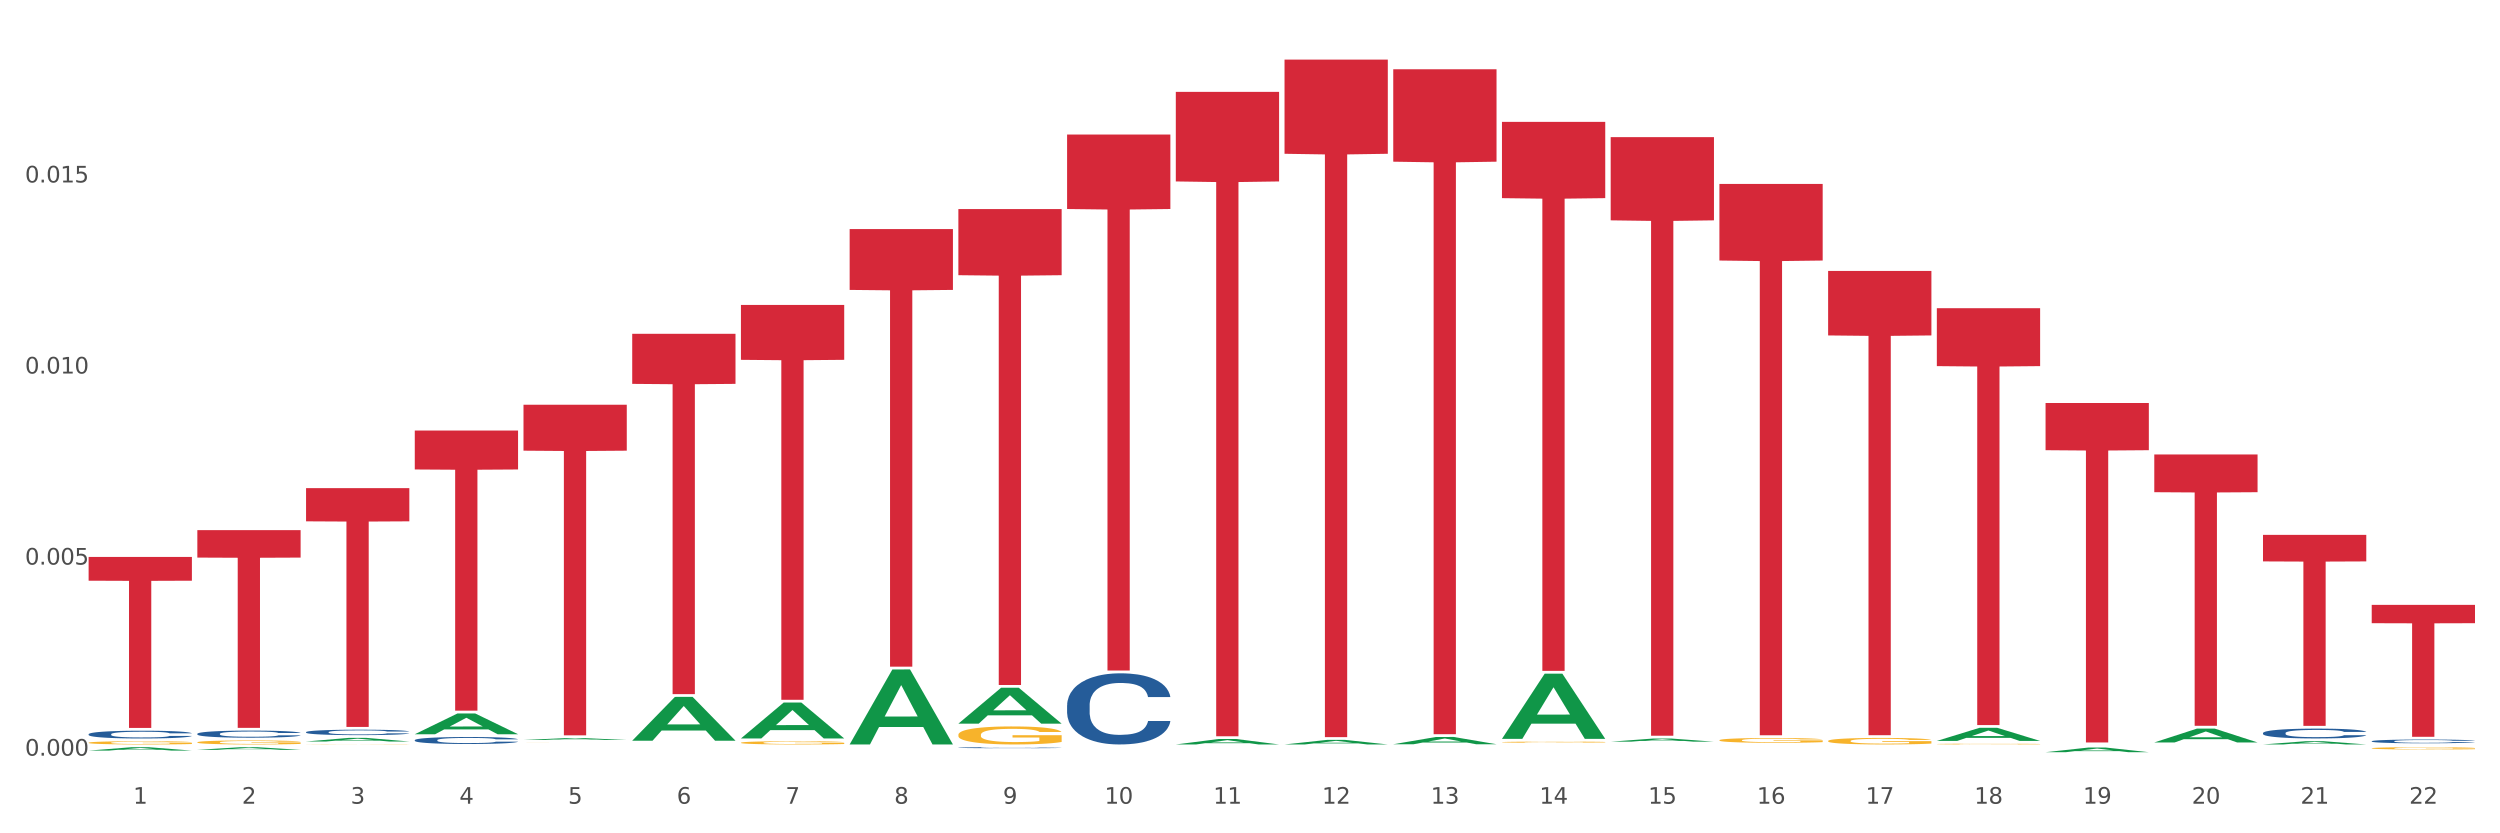
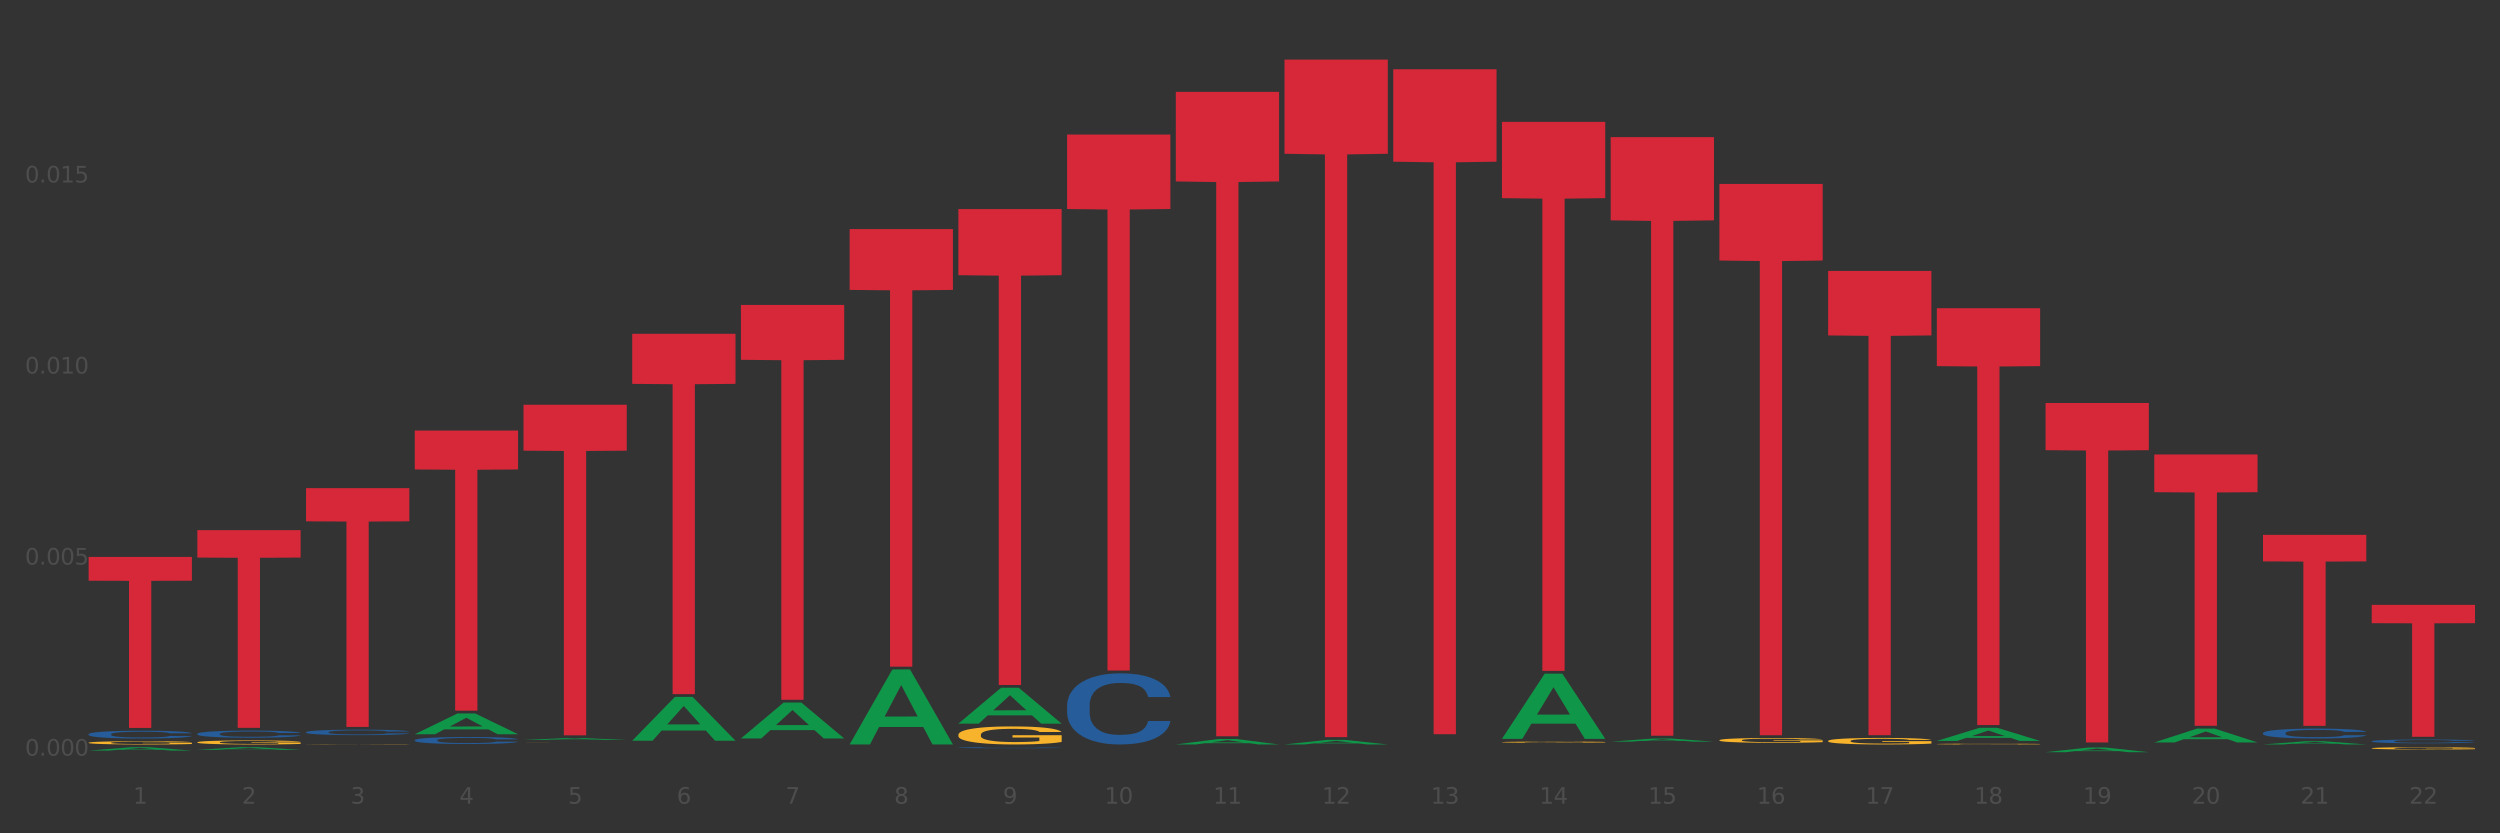
<svg xmlns="http://www.w3.org/2000/svg" xmlns:xlink="http://www.w3.org/1999/xlink" width="1080pt" height="360pt" viewBox="0 0 1080 360" version="1.1">
  <rect x="0" y="0" width="1080" height="360" fill="#333333" stroke="none" />
  <defs>
    <style type="text/css">*{stroke-linejoin: round; stroke-linecap: butt}</style>
  </defs>
  <g id="figure_1">
    <g id="patch_1">
-       <path d="M 0 360  L 1080 360  L 1080 0  L 0 0  z " style="fill: #ffffff; stroke: #ffffff; stroke-linejoin: miter" />
-     </g>
+       </g>
    <g id="axes_1">
      <g id="matplotlib.axis_1">
        <g id="xtick_1">
          <g id="text_1">
            <g style="fill: #4d4d4d" transform="translate(57.538 347.204) scale(0.096 -0.096)">
              <defs>
                <path id="DejaVuSans-31" d="M 794 531  L 1825 531  L 1825 4091  L 703 3866  L 703 4441  L 1819 4666  L 2450 4666  L 2450 531  L 3481 531  L 3481 0  L 794 0  L 794 531  z " transform="scale(0.016)" />
              </defs>
              <use xlink:href="#DejaVuSans-31" />
            </g>
          </g>
        </g>
        <g id="xtick_2">
          <g id="text_2">
            <g style="fill: #4d4d4d" transform="translate(104.505 347.204) scale(0.096 -0.096)">
              <defs>
                <path id="DejaVuSans-32" d="M 1228 531  L 3431 531  L 3431 0  L 469 0  L 469 531  Q 828 903 1448 1529  Q 2069 2156 2228 2338  Q 2531 2678 2651 2914  Q 2772 3150 2772 3378  Q 2772 3750 2511 3984  Q 2250 4219 1831 4219  Q 1534 4219 1204 4116  Q 875 4013 500 3803  L 500 4441  Q 881 4594 1212 4672  Q 1544 4750 1819 4750  Q 2544 4750 2975 4387  Q 3406 4025 3406 3419  Q 3406 3131 3298 2873  Q 3191 2616 2906 2266  Q 2828 2175 2409 1742  Q 1991 1309 1228 531  z " transform="scale(0.016)" />
              </defs>
              <use xlink:href="#DejaVuSans-32" />
            </g>
          </g>
        </g>
        <g id="xtick_3">
          <g id="text_3">
            <g style="fill: #4d4d4d" transform="translate(151.471 347.204) scale(0.096 -0.096)">
              <defs>
                <path id="DejaVuSans-33" d="M 2597 2516  Q 3050 2419 3304 2112  Q 3559 1806 3559 1356  Q 3559 666 3084 287  Q 2609 -91 1734 -91  Q 1441 -91 1130 -33  Q 819 25 488 141  L 488 750  Q 750 597 1062 519  Q 1375 441 1716 441  Q 2309 441 2620 675  Q 2931 909 2931 1356  Q 2931 1769 2642 2001  Q 2353 2234 1838 2234  L 1294 2234  L 1294 2753  L 1863 2753  Q 2328 2753 2575 2939  Q 2822 3125 2822 3475  Q 2822 3834 2567 4026  Q 2313 4219 1838 4219  Q 1578 4219 1281 4162  Q 984 4106 628 3988  L 628 4550  Q 988 4650 1302 4700  Q 1616 4750 1894 4750  Q 2613 4750 3031 4423  Q 3450 4097 3450 3541  Q 3450 3153 3228 2886  Q 3006 2619 2597 2516  z " transform="scale(0.016)" />
              </defs>
              <use xlink:href="#DejaVuSans-33" />
            </g>
          </g>
        </g>
        <g id="xtick_4">
          <g id="text_4">
            <g style="fill: #4d4d4d" transform="translate(198.438 347.204) scale(0.096 -0.096)">
              <defs>
                <path id="DejaVuSans-34" d="M 2419 4116  L 825 1625  L 2419 1625  L 2419 4116  z M 2253 4666  L 3047 4666  L 3047 1625  L 3713 1625  L 3713 1100  L 3047 1100  L 3047 0  L 2419 0  L 2419 1100  L 313 1100  L 313 1709  L 2253 4666  z " transform="scale(0.016)" />
              </defs>
              <use xlink:href="#DejaVuSans-34" />
            </g>
          </g>
        </g>
        <g id="xtick_5">
          <g id="text_5">
            <g style="fill: #4d4d4d" transform="translate(245.405 347.204) scale(0.096 -0.096)">
              <defs>
                <path id="DejaVuSans-35" d="M 691 4666  L 3169 4666  L 3169 4134  L 1269 4134  L 1269 2991  Q 1406 3038 1543 3061  Q 1681 3084 1819 3084  Q 2600 3084 3056 2656  Q 3513 2228 3513 1497  Q 3513 744 3044 326  Q 2575 -91 1722 -91  Q 1428 -91 1123 -41  Q 819 9 494 109  L 494 744  Q 775 591 1075 516  Q 1375 441 1709 441  Q 2250 441 2565 725  Q 2881 1009 2881 1497  Q 2881 1984 2565 2268  Q 2250 2553 1709 2553  Q 1456 2553 1204 2497  Q 953 2441 691 2322  L 691 4666  z " transform="scale(0.016)" />
              </defs>
              <use xlink:href="#DejaVuSans-35" />
            </g>
          </g>
        </g>
        <g id="xtick_6">
          <g id="text_6">
            <g style="fill: #4d4d4d" transform="translate(292.371 347.204) scale(0.096 -0.096)">
              <defs>
                <path id="DejaVuSans-36" d="M 2113 2584  Q 1688 2584 1439 2293  Q 1191 2003 1191 1497  Q 1191 994 1439 701  Q 1688 409 2113 409  Q 2538 409 2786 701  Q 3034 994 3034 1497  Q 3034 2003 2786 2293  Q 2538 2584 2113 2584  z M 3366 4563  L 3366 3988  Q 3128 4100 2886 4159  Q 2644 4219 2406 4219  Q 1781 4219 1451 3797  Q 1122 3375 1075 2522  Q 1259 2794 1537 2939  Q 1816 3084 2150 3084  Q 2853 3084 3261 2657  Q 3669 2231 3669 1497  Q 3669 778 3244 343  Q 2819 -91 2113 -91  Q 1303 -91 875 529  Q 447 1150 447 2328  Q 447 3434 972 4092  Q 1497 4750 2381 4750  Q 2619 4750 2861 4703  Q 3103 4656 3366 4563  z " transform="scale(0.016)" />
              </defs>
              <use xlink:href="#DejaVuSans-36" />
            </g>
          </g>
        </g>
        <g id="xtick_7">
          <g id="text_7">
            <g style="fill: #4d4d4d" transform="translate(339.338 347.204) scale(0.096 -0.096)">
              <defs>
                <path id="DejaVuSans-37" d="M 525 4666  L 3525 4666  L 3525 4397  L 1831 0  L 1172 0  L 2766 4134  L 525 4134  L 525 4666  z " transform="scale(0.016)" />
              </defs>
              <use xlink:href="#DejaVuSans-37" />
            </g>
          </g>
        </g>
        <g id="xtick_8">
          <g id="text_8">
            <g style="fill: #4d4d4d" transform="translate(386.304 347.204) scale(0.096 -0.096)">
              <defs>
                <path id="DejaVuSans-38" d="M 2034 2216  Q 1584 2216 1326 1975  Q 1069 1734 1069 1313  Q 1069 891 1326 650  Q 1584 409 2034 409  Q 2484 409 2743 651  Q 3003 894 3003 1313  Q 3003 1734 2745 1975  Q 2488 2216 2034 2216  z M 1403 2484  Q 997 2584 770 2862  Q 544 3141 544 3541  Q 544 4100 942 4425  Q 1341 4750 2034 4750  Q 2731 4750 3128 4425  Q 3525 4100 3525 3541  Q 3525 3141 3298 2862  Q 3072 2584 2669 2484  Q 3125 2378 3379 2068  Q 3634 1759 3634 1313  Q 3634 634 3220 271  Q 2806 -91 2034 -91  Q 1263 -91 848 271  Q 434 634 434 1313  Q 434 1759 690 2068  Q 947 2378 1403 2484  z M 1172 3481  Q 1172 3119 1398 2916  Q 1625 2713 2034 2713  Q 2441 2713 2670 2916  Q 2900 3119 2900 3481  Q 2900 3844 2670 4047  Q 2441 4250 2034 4250  Q 1625 4250 1398 4047  Q 1172 3844 1172 3481  z " transform="scale(0.016)" />
              </defs>
              <use xlink:href="#DejaVuSans-38" />
            </g>
          </g>
        </g>
        <g id="xtick_9">
          <g id="text_9">
            <g style="fill: #4d4d4d" transform="translate(433.271 347.204) scale(0.096 -0.096)">
              <defs>
                <path id="DejaVuSans-39" d="M 703 97  L 703 672  Q 941 559 1184 500  Q 1428 441 1663 441  Q 2288 441 2617 861  Q 2947 1281 2994 2138  Q 2813 1869 2534 1725  Q 2256 1581 1919 1581  Q 1219 1581 811 2004  Q 403 2428 403 3163  Q 403 3881 828 4315  Q 1253 4750 1959 4750  Q 2769 4750 3195 4129  Q 3622 3509 3622 2328  Q 3622 1225 3098 567  Q 2575 -91 1691 -91  Q 1453 -91 1209 -44  Q 966 3 703 97  z M 1959 2075  Q 2384 2075 2632 2365  Q 2881 2656 2881 3163  Q 2881 3666 2632 3958  Q 2384 4250 1959 4250  Q 1534 4250 1286 3958  Q 1038 3666 1038 3163  Q 1038 2656 1286 2365  Q 1534 2075 1959 2075  z " transform="scale(0.016)" />
              </defs>
              <use xlink:href="#DejaVuSans-39" />
            </g>
          </g>
        </g>
        <g id="xtick_10">
          <g id="text_10">
            <g style="fill: #4d4d4d" transform="translate(477.184 347.204) scale(0.096 -0.096)">
              <defs>
                <path id="DejaVuSans-30" d="M 2034 4250  Q 1547 4250 1301 3770  Q 1056 3291 1056 2328  Q 1056 1369 1301 889  Q 1547 409 2034 409  Q 2525 409 2770 889  Q 3016 1369 3016 2328  Q 3016 3291 2770 3770  Q 2525 4250 2034 4250  z M 2034 4750  Q 2819 4750 3233 4129  Q 3647 3509 3647 2328  Q 3647 1150 3233 529  Q 2819 -91 2034 -91  Q 1250 -91 836 529  Q 422 1150 422 2328  Q 422 3509 836 4129  Q 1250 4750 2034 4750  z " transform="scale(0.016)" />
              </defs>
              <use xlink:href="#DejaVuSans-31" />
              <use xlink:href="#DejaVuSans-30" transform="translate(63.623 0)" />
            </g>
          </g>
        </g>
        <g id="xtick_11">
          <g id="text_11">
            <g style="fill: #4d4d4d" transform="translate(524.15 347.204) scale(0.096 -0.096)">
              <use xlink:href="#DejaVuSans-31" />
              <use xlink:href="#DejaVuSans-31" transform="translate(63.623 0)" />
            </g>
          </g>
        </g>
        <g id="xtick_12">
          <g id="text_12">
            <g style="fill: #4d4d4d" transform="translate(571.117 347.204) scale(0.096 -0.096)">
              <use xlink:href="#DejaVuSans-31" />
              <use xlink:href="#DejaVuSans-32" transform="translate(63.623 0)" />
            </g>
          </g>
        </g>
        <g id="xtick_13">
          <g id="text_13">
            <g style="fill: #4d4d4d" transform="translate(618.083 347.204) scale(0.096 -0.096)">
              <use xlink:href="#DejaVuSans-31" />
              <use xlink:href="#DejaVuSans-33" transform="translate(63.623 0)" />
            </g>
          </g>
        </g>
        <g id="xtick_14">
          <g id="text_14">
            <g style="fill: #4d4d4d" transform="translate(665.05 347.204) scale(0.096 -0.096)">
              <use xlink:href="#DejaVuSans-31" />
              <use xlink:href="#DejaVuSans-34" transform="translate(63.623 0)" />
            </g>
          </g>
        </g>
        <g id="xtick_15">
          <g id="text_15">
            <g style="fill: #4d4d4d" transform="translate(712.017 347.204) scale(0.096 -0.096)">
              <use xlink:href="#DejaVuSans-31" />
              <use xlink:href="#DejaVuSans-35" transform="translate(63.623 0)" />
            </g>
          </g>
        </g>
        <g id="xtick_16">
          <g id="text_16">
            <g style="fill: #4d4d4d" transform="translate(758.983 347.204) scale(0.096 -0.096)">
              <use xlink:href="#DejaVuSans-31" />
              <use xlink:href="#DejaVuSans-36" transform="translate(63.623 0)" />
            </g>
          </g>
        </g>
        <g id="xtick_17">
          <g id="text_17">
            <g style="fill: #4d4d4d" transform="translate(805.95 347.204) scale(0.096 -0.096)">
              <use xlink:href="#DejaVuSans-31" />
              <use xlink:href="#DejaVuSans-37" transform="translate(63.623 0)" />
            </g>
          </g>
        </g>
        <g id="xtick_18">
          <g id="text_18">
            <g style="fill: #4d4d4d" transform="translate(852.916 347.204) scale(0.096 -0.096)">
              <use xlink:href="#DejaVuSans-31" />
              <use xlink:href="#DejaVuSans-38" transform="translate(63.623 0)" />
            </g>
          </g>
        </g>
        <g id="xtick_19">
          <g id="text_19">
            <g style="fill: #4d4d4d" transform="translate(899.883 347.204) scale(0.096 -0.096)">
              <use xlink:href="#DejaVuSans-31" />
              <use xlink:href="#DejaVuSans-39" transform="translate(63.623 0)" />
            </g>
          </g>
        </g>
        <g id="xtick_20">
          <g id="text_20">
            <g style="fill: #4d4d4d" transform="translate(946.85 347.204) scale(0.096 -0.096)">
              <use xlink:href="#DejaVuSans-32" />
              <use xlink:href="#DejaVuSans-30" transform="translate(63.623 0)" />
            </g>
          </g>
        </g>
        <g id="xtick_21">
          <g id="text_21">
            <g style="fill: #4d4d4d" transform="translate(993.816 347.204) scale(0.096 -0.096)">
              <use xlink:href="#DejaVuSans-32" />
              <use xlink:href="#DejaVuSans-31" transform="translate(63.623 0)" />
            </g>
          </g>
        </g>
        <g id="xtick_22">
          <g id="text_22">
            <g style="fill: #4d4d4d" transform="translate(1040.783 347.204) scale(0.096 -0.096)">
              <use xlink:href="#DejaVuSans-32" />
              <use xlink:href="#DejaVuSans-32" transform="translate(63.623 0)" />
            </g>
          </g>
        </g>
        <g id="xtick_23" />
        <g id="xtick_24" />
        <g id="xtick_25" />
        <g id="xtick_26" />
        <g id="xtick_27" />
        <g id="xtick_28" />
        <g id="xtick_29" />
        <g id="xtick_30" />
        <g id="xtick_31" />
        <g id="xtick_32" />
        <g id="xtick_33" />
        <g id="xtick_34" />
        <g id="xtick_35" />
        <g id="xtick_36" />
        <g id="xtick_37" />
        <g id="xtick_38" />
        <g id="xtick_39" />
        <g id="xtick_40" />
        <g id="xtick_41" />
        <g id="xtick_42" />
        <g id="xtick_43" />
      </g>
      <g id="matplotlib.axis_2">
        <g id="ytick_1">
          <g id="text_23">
            <g style="fill: #4d4d4d" transform="translate(10.8 326.443) scale(0.096 -0.096)">
              <defs>
                <path id="DejaVuSans-2e" d="M 684 794  L 1344 794  L 1344 0  L 684 0  L 684 794  z " transform="scale(0.016)" />
              </defs>
              <use xlink:href="#DejaVuSans-30" />
              <use xlink:href="#DejaVuSans-2e" transform="translate(63.623 0)" />
              <use xlink:href="#DejaVuSans-30" transform="translate(95.41 0)" />
              <use xlink:href="#DejaVuSans-30" transform="translate(159.033 0)" />
              <use xlink:href="#DejaVuSans-30" transform="translate(222.656 0)" />
            </g>
          </g>
        </g>
        <g id="ytick_2">
          <g id="text_24">
            <g style="fill: #4d4d4d" transform="translate(10.8 243.906) scale(0.096 -0.096)">
              <use xlink:href="#DejaVuSans-30" />
              <use xlink:href="#DejaVuSans-2e" transform="translate(63.623 0)" />
              <use xlink:href="#DejaVuSans-30" transform="translate(95.41 0)" />
              <use xlink:href="#DejaVuSans-30" transform="translate(159.033 0)" />
              <use xlink:href="#DejaVuSans-35" transform="translate(222.656 0)" />
            </g>
          </g>
        </g>
        <g id="ytick_3">
          <g id="text_25">
            <g style="fill: #4d4d4d" transform="translate(10.8 161.369) scale(0.096 -0.096)">
              <use xlink:href="#DejaVuSans-30" />
              <use xlink:href="#DejaVuSans-2e" transform="translate(63.623 0)" />
              <use xlink:href="#DejaVuSans-30" transform="translate(95.41 0)" />
              <use xlink:href="#DejaVuSans-31" transform="translate(159.033 0)" />
              <use xlink:href="#DejaVuSans-30" transform="translate(222.656 0)" />
            </g>
          </g>
        </g>
        <g id="ytick_4">
          <g id="text_26">
            <g style="fill: #4d4d4d" transform="translate(10.8 78.832) scale(0.096 -0.096)">
              <use xlink:href="#DejaVuSans-30" />
              <use xlink:href="#DejaVuSans-2e" transform="translate(63.623 0)" />
              <use xlink:href="#DejaVuSans-30" transform="translate(95.41 0)" />
              <use xlink:href="#DejaVuSans-31" transform="translate(159.033 0)" />
              <use xlink:href="#DejaVuSans-35" transform="translate(222.656 0)" />
            </g>
          </g>
        </g>
        <g id="ytick_5" />
        <g id="ytick_6" />
        <g id="ytick_7" />
        <g id="ytick_8" />
      </g>
      <g id="PolyCollection_1">
        <path d="M 38.283 324.256  L 38.329 324.255  L 56.728 322.797  L 64.364 322.795  L 82.901 324.259  L 74.07 324.259  L 70.068 323.918  L 51.071 323.918  L 50.933 323.923  L 47.069 324.259  L 38.283 324.259  L 38.283 324.256  L 53.462 323.715  L 67.676 323.713  L 60.638 323.107  L 60.546 323.104  L 60.454 323.109  L 53.416 323.713  L 53.462 323.715  L 38.283 324.256  z " clip-path="url(#p8b2b26403d)" style="fill: #109648" />
        <path d="M 226.149 174.845  L 270.768 174.845  L 270.768 194.692  L 253.216 194.826  L 253.216 317.66  L 243.595 317.66  L 243.595 194.826  L 226.149 194.692  L 226.149 174.979  L 226.149 174.845  z " clip-path="url(#p8b2b26403d)" style="fill: #d62839" />
        <path d="M 273.116 144.201  L 317.734 144.201  L 317.734 165.832  L 300.183 165.978  L 300.183 299.855  L 290.562 299.855  L 290.562 165.978  L 273.116 165.832  L 273.116 144.347  L 273.116 144.201  z " clip-path="url(#p8b2b26403d)" style="fill: #d62839" />
        <path d="M 320.083 131.739  L 364.701 131.739  L 364.701 155.442  L 347.15 155.602  L 347.15 302.306  L 337.528 302.306  L 337.528 155.602  L 320.083 155.442  L 320.083 131.899  L 320.083 131.739  z " clip-path="url(#p8b2b26403d)" style="fill: #d62839" />
        <path d="M 367.049 98.971  L 411.668 98.971  L 411.668 125.24  L 394.116 125.417  L 394.116 287.997  L 384.495 287.997  L 384.495 125.417  L 367.049 125.24  L 367.049 99.149  L 367.049 98.971  z " clip-path="url(#p8b2b26403d)" style="fill: #d62839" />
        <path d="M 414.016 90.311  L 458.634 90.311  L 458.634 118.883  L 441.083 119.076  L 441.083 295.91  L 431.461 295.91  L 431.461 119.076  L 414.016 118.883  L 414.016 90.504  L 414.016 90.311  z " clip-path="url(#p8b2b26403d)" style="fill: #d62839" />
        <path d="M 460.982 58.109  L 505.601 58.109  L 505.601 90.29  L 488.049 90.508  L 488.049 289.684  L 478.428 289.684  L 478.428 90.508  L 460.982 90.29  L 460.982 58.326  L 460.982 58.109  z " clip-path="url(#p8b2b26403d)" style="fill: #d62839" />
        <path d="M 507.949 39.7  L 552.567 39.7  L 552.567 78.383  L 535.016 78.644  L 535.016 318.059  L 525.395 318.059  L 525.395 78.644  L 507.949 78.383  L 507.949 39.961  L 507.949 39.7  z " clip-path="url(#p8b2b26403d)" style="fill: #d62839" />
        <path d="M 554.916 25.759  L 599.534 25.759  L 599.534 66.431  L 581.983 66.706  L 581.983 318.432  L 572.361 318.432  L 572.361 66.706  L 554.916 66.431  L 554.916 26.034  L 554.916 25.759  z " clip-path="url(#p8b2b26403d)" style="fill: #d62839" />
        <path d="M 601.882 29.93  L 646.501 29.93  L 646.501 69.848  L 628.949 70.118  L 628.949 317.181  L 619.328 317.181  L 619.328 70.118  L 601.882 69.848  L 601.882 30.2  L 601.882 29.93  z " clip-path="url(#p8b2b26403d)" style="fill: #d62839" />
        <path d="M 648.849 52.634  L 693.467 52.634  L 693.467 85.595  L 675.916 85.818  L 675.916 289.823  L 666.294 289.823  L 666.294 85.818  L 648.849 85.595  L 648.849 52.857  L 648.849 52.634  z " clip-path="url(#p8b2b26403d)" style="fill: #d62839" />
        <path d="M 695.815 59.253  L 740.434 59.253  L 740.434 95.189  L 722.882 95.432  L 722.882 317.848  L 713.261 317.848  L 713.261 95.432  L 695.815 95.189  L 695.815 59.496  L 695.815 59.253  z " clip-path="url(#p8b2b26403d)" style="fill: #d62839" />
        <path d="M 742.782 79.452  L 787.4 79.452  L 787.4 112.551  L 769.849 112.775  L 769.849 317.633  L 760.228 317.633  L 760.228 112.775  L 742.782 112.551  L 742.782 79.675  L 742.782 79.452  z " clip-path="url(#p8b2b26403d)" style="fill: #d62839" />
        <path d="M 789.749 117.033  L 834.367 117.033  L 834.367 144.905  L 816.816 145.094  L 816.816 317.6  L 807.194 317.6  L 807.194 145.094  L 789.749 144.905  L 789.749 117.222  L 789.749 117.033  z " clip-path="url(#p8b2b26403d)" style="fill: #d62839" />
        <path d="M 836.715 133.136  L 881.334 133.136  L 881.334 158.161  L 863.782 158.33  L 863.782 313.217  L 854.161 313.217  L 854.161 158.33  L 836.715 158.161  L 836.715 133.305  L 836.715 133.136  z " clip-path="url(#p8b2b26403d)" style="fill: #d62839" />
        <path d="M 883.682 174.106  L 928.3 174.106  L 928.3 194.483  L 910.749 194.62  L 910.749 320.737  L 901.127 320.737  L 901.127 194.62  L 883.682 194.483  L 883.682 174.243  L 883.682 174.106  z " clip-path="url(#p8b2b26403d)" style="fill: #d62839" />
        <path d="M 930.649 196.339  L 975.267 196.339  L 975.267 212.629  L 957.716 212.739  L 957.716 313.557  L 948.094 313.557  L 948.094 212.739  L 930.649 212.629  L 930.649 196.449  L 930.649 196.339  z " clip-path="url(#p8b2b26403d)" style="fill: #d62839" />
        <path d="M 977.615 231.061  L 1022.233 231.061  L 1022.233 242.527  L 1004.682 242.605  L 1004.682 313.573  L 995.061 313.573  L 995.061 242.605  L 977.615 242.527  L 977.615 231.138  L 977.615 231.061  z " clip-path="url(#p8b2b26403d)" style="fill: #d62839" />
        <path d="M 179.183 185.991  L 223.801 185.991  L 223.801 202.81  L 206.25 202.923  L 206.25 307.016  L 196.628 307.016  L 196.628 202.923  L 179.183 202.81  L 179.183 186.105  L 179.183 185.991  z " clip-path="url(#p8b2b26403d)" style="fill: #d62839" />
        <path d="M 1024.582 261.301  L 1069.2 261.301  L 1069.2 269.22  L 1051.649 269.273  L 1051.649 318.287  L 1042.027 318.287  L 1042.027 269.273  L 1024.582 269.22  L 1024.582 261.354  L 1024.582 261.301  z " clip-path="url(#p8b2b26403d)" style="fill: #d62839" />
        <path d="M 132.216 210.878  L 176.834 210.878  L 176.834 225.214  L 159.283 225.31  L 159.283 314.034  L 149.662 314.034  L 149.662 225.31  L 132.216 225.214  L 132.216 210.975  L 132.216 210.878  z " clip-path="url(#p8b2b26403d)" style="fill: #d62839" />
        <path d="M 38.283 240.595  L 82.901 240.595  L 82.901 250.862  L 65.35 250.931  L 65.35 314.475  L 55.729 314.475  L 55.729 250.931  L 38.283 250.862  L 38.283 240.664  L 38.283 240.595  z " clip-path="url(#p8b2b26403d)" style="fill: #d62839" />
        <path d="M 132.216 321.559  L 132.269 321.558  L 132.269 321.555  L 132.374 321.553  L 132.901 321.547  L 133.691 321.542  L 134.271 321.539  L 134.85 321.537  L 135.535 321.534  L 136.378 321.532  L 137.905 321.529  L 138.854 321.527  L 140.013 321.525  L 142.12 321.523  L 143.647 321.521  L 145.228 321.52  L 147.809 321.518  L 149.495 321.518  L 151.286 321.517  L 153.445 321.517  L 155.078 321.517  L 158.661 321.517  L 161.716 321.518  L 163.191 321.518  L 165.087 321.519  L 166.088 321.52  L 167.721 321.521  L 169.407 321.523  L 170.566 321.525  L 172.304 321.527  L 173.621 321.53  L 174.833 321.534  L 175.465 321.536  L 175.939 321.538  L 176.36 321.541  L 176.782 321.545  L 167.3 321.545  L 166.931 321.542  L 166.352 321.539  L 165.509 321.537  L 164.771 321.535  L 163.507 321.533  L 162.348 321.532  L 161.136 321.531  L 159.661 321.53  L 158.503 321.529  L 156.87 321.529  L 153.656 321.529  L 151.496 321.53  L 150.021 321.531  L 149.073 321.531  L 148.23 321.532  L 147.282 321.533  L 146.176 321.535  L 145.386 321.537  L 144.596 321.539  L 143.963 321.541  L 143.384 321.543  L 142.91 321.545  L 142.541 321.548  L 142.225 321.551  L 141.962 321.556  L 141.962 321.568  L 142.067 321.57  L 142.33 321.573  L 142.646 321.576  L 143.173 321.579  L 143.647 321.581  L 144.543 321.584  L 145.544 321.587  L 146.334 321.588  L 147.124 321.589  L 148.494 321.591  L 150.021 321.593  L 151.338 321.594  L 153.129 321.594  L 154.341 321.595  L 155.395 321.595  L 157.976 321.595  L 159.819 321.595  L 161.874 321.594  L 163.454 321.593  L 164.771 321.593  L 166.246 321.591  L 167.194 321.59  L 167.194 321.572  L 155.605 321.572  L 155.605 321.561  L 176.834 321.561  L 176.834 321.594  L 175.939 321.596  L 174.938 321.598  L 173.885 321.599  L 172.304 321.601  L 170.408 321.603  L 168.722 321.604  L 166.931 321.605  L 164.824 321.606  L 162.085 321.606  L 160.399 321.607  L 158.292 321.607  L 155.816 321.607  L 153.656 321.607  L 151.549 321.607  L 149.337 321.606  L 147.177 321.605  L 145.544 321.604  L 143.911 321.602  L 142.172 321.601  L 140.803 321.599  L 139.749 321.597  L 138.59 321.596  L 137.326 321.593  L 136.378 321.591  L 135.535 321.589  L 134.639 321.586  L 134.007 321.583  L 133.375 321.58  L 133.006 321.577  L 132.585 321.574  L 132.269 321.568  L 132.216 321.559  z " clip-path="url(#p8b2b26403d)" style="fill: #f7b32b" />
        <path d="M 226.149 320.878  L 226.202 320.878  L 226.202 320.877  L 226.307 320.877  L 226.834 320.876  L 227.624 320.875  L 228.204 320.874  L 228.783 320.874  L 229.468 320.874  L 230.311 320.873  L 231.839 320.873  L 232.787 320.872  L 233.946 320.872  L 236.053 320.872  L 237.581 320.871  L 239.161 320.871  L 241.742 320.871  L 243.428 320.871  L 245.219 320.871  L 247.379 320.871  L 249.012 320.871  L 252.594 320.871  L 255.649 320.871  L 257.124 320.871  L 259.021 320.871  L 260.021 320.871  L 261.654 320.871  L 263.34 320.872  L 264.499 320.872  L 266.237 320.872  L 267.554 320.873  L 268.766 320.874  L 269.398 320.874  L 269.872 320.874  L 270.294 320.875  L 270.715 320.875  L 261.233 320.875  L 260.864 320.875  L 260.285 320.874  L 259.442 320.874  L 258.704 320.874  L 257.44 320.873  L 256.281 320.873  L 255.07 320.873  L 253.595 320.873  L 252.436 320.873  L 250.803 320.873  L 247.589 320.873  L 245.43 320.873  L 243.955 320.873  L 243.006 320.873  L 242.164 320.873  L 241.215 320.873  L 240.109 320.874  L 239.319 320.874  L 238.529 320.874  L 237.897 320.875  L 237.317 320.875  L 236.843 320.876  L 236.474 320.876  L 236.158 320.876  L 235.895 320.877  L 235.895 320.879  L 236 320.88  L 236.264 320.88  L 236.58 320.881  L 237.106 320.881  L 237.581 320.882  L 238.476 320.882  L 239.477 320.883  L 240.267 320.883  L 241.057 320.883  L 242.427 320.883  L 243.955 320.884  L 245.272 320.884  L 247.063 320.884  L 248.274 320.884  L 249.328 320.884  L 251.909 320.884  L 253.753 320.884  L 255.807 320.884  L 257.387 320.884  L 258.704 320.884  L 260.179 320.883  L 261.128 320.883  L 261.128 320.88  L 249.538 320.88  L 249.538 320.878  L 270.768 320.878  L 270.768 320.884  L 269.872 320.884  L 268.871 320.884  L 267.818 320.885  L 266.237 320.885  L 264.341 320.885  L 262.655 320.885  L 260.864 320.886  L 258.757 320.886  L 256.018 320.886  L 254.332 320.886  L 252.225 320.886  L 249.749 320.886  L 247.589 320.886  L 245.482 320.886  L 243.27 320.886  L 241.11 320.886  L 239.477 320.885  L 237.844 320.885  L 236.106 320.885  L 234.736 320.885  L 233.682 320.884  L 232.523 320.884  L 231.259 320.884  L 230.311 320.883  L 229.468 320.883  L 228.573 320.882  L 227.94 320.882  L 227.308 320.881  L 226.94 320.881  L 226.518 320.88  L 226.202 320.879  L 226.149 320.878  z " clip-path="url(#p8b2b26403d)" style="fill: #f7b32b" />
-         <path d="M 320.083 320.856  L 320.135 320.854  L 320.135 320.809  L 320.241 320.769  L 320.767 320.673  L 321.558 320.594  L 322.137 320.552  L 322.717 320.518  L 323.401 320.483  L 324.244 320.448  L 325.772 320.395  L 326.72 320.368  L 327.879 320.34  L 329.986 320.3  L 331.514 320.277  L 333.094 320.257  L 335.675 320.234  L 337.361 320.224  L 339.152 320.217  L 341.312 320.212  L 342.945 320.21  L 346.527 320.214  L 349.582 320.226  L 351.057 320.234  L 352.954 320.25  L 353.955 320.26  L 355.588 320.28  L 357.273 320.307  L 358.432 320.33  L 360.171 320.374  L 361.488 320.417  L 362.699 320.47  L 363.331 320.507  L 363.805 320.542  L 364.227 320.581  L 364.648 320.644  L 355.166 320.644  L 354.797 320.599  L 354.218 320.557  L 353.375 320.516  L 352.638 320.491  L 351.373 320.459  L 350.214 320.439  L 349.003 320.423  L 347.528 320.411  L 346.369 320.404  L 344.736 320.399  L 341.523 320.4  L 339.363 320.411  L 337.888 320.423  L 336.94 320.435  L 336.097 320.448  L 335.149 320.465  L 334.042 320.492  L 333.252 320.516  L 332.462 320.547  L 331.83 320.578  L 331.25 320.613  L 330.776 320.652  L 330.408 320.691  L 330.091 320.74  L 329.828 320.82  L 329.828 320.995  L 329.933 321.034  L 330.197 321.087  L 330.513 321.126  L 331.04 321.173  L 331.514 321.205  L 332.409 321.251  L 333.41 321.289  L 334.2 321.314  L 334.991 321.334  L 336.36 321.362  L 337.888 321.385  L 339.205 321.399  L 340.996 321.412  L 342.207 321.417  L 343.261 321.42  L 345.842 321.42  L 347.686 321.416  L 349.74 321.407  L 351.321 321.395  L 352.638 321.381  L 354.113 321.358  L 355.061 321.337  L 355.061 321.07  L 343.472 321.069  L 343.472 320.891  L 364.701 320.891  L 364.701 321.412  L 363.805 321.439  L 362.805 321.463  L 361.751 321.485  L 360.171 321.511  L 358.274 321.537  L 356.588 321.555  L 354.797 321.57  L 352.69 321.584  L 349.951 321.597  L 348.265 321.602  L 346.158 321.606  L 343.682 321.607  L 341.523 321.605  L 339.415 321.598  L 337.203 321.587  L 335.043 321.57  L 333.41 321.554  L 331.777 321.533  L 330.039 321.506  L 328.669 321.481  L 327.616 321.458  L 326.457 321.429  L 325.192 321.39  L 324.244 321.356  L 323.401 321.32  L 322.506 321.274  L 321.874 321.235  L 321.242 321.185  L 320.873 321.148  L 320.451 321.09  L 320.135 321.01  L 320.083 320.856  z " clip-path="url(#p8b2b26403d)" style="fill: #f7b32b" />
        <path d="M 414.016 317.417  L 414.069 317.41  L 414.069 317.154  L 414.174 316.934  L 414.701 316.4  L 415.491 315.959  L 416.07 315.725  L 416.65 315.532  L 417.335 315.34  L 418.177 315.141  L 419.705 314.85  L 420.653 314.7  L 421.812 314.544  L 423.919 314.316  L 425.447 314.188  L 427.027 314.081  L 429.609 313.953  L 431.294 313.896  L 433.085 313.854  L 435.245 313.825  L 436.878 313.818  L 440.46 313.84  L 443.516 313.904  L 444.991 313.953  L 446.887 314.039  L 447.888 314.096  L 449.521 314.209  L 451.207 314.359  L 452.365 314.487  L 454.104 314.729  L 455.421 314.971  L 456.632 315.269  L 457.264 315.476  L 457.739 315.668  L 458.16 315.888  L 458.581 316.237  L 449.099 316.237  L 448.731 315.988  L 448.151 315.753  L 447.308 315.525  L 446.571 315.383  L 445.307 315.205  L 444.148 315.091  L 442.936 315.006  L 441.461 314.935  L 440.302 314.899  L 438.669 314.871  L 435.456 314.878  L 433.296 314.935  L 431.821 315.006  L 430.873 315.07  L 430.03 315.141  L 429.082 315.241  L 427.976 315.39  L 427.185 315.525  L 426.395 315.696  L 425.763 315.867  L 425.184 316.066  L 424.709 316.279  L 424.341 316.5  L 424.025 316.77  L 423.761 317.218  L 423.761 318.193  L 423.867 318.413  L 424.13 318.705  L 424.446 318.925  L 424.973 319.189  L 425.447 319.366  L 426.343 319.623  L 427.343 319.836  L 428.134 319.971  L 428.924 320.085  L 430.293 320.241  L 431.821 320.369  L 433.138 320.448  L 434.929 320.519  L 436.141 320.547  L 437.194 320.561  L 439.775 320.561  L 441.619 320.54  L 443.674 320.49  L 445.254 320.426  L 446.571 320.348  L 448.046 320.22  L 448.994 320.099  L 448.994 318.612  L 437.405 318.605  L 437.405 317.617  L 458.634 317.617  L 458.634 320.519  L 457.739 320.668  L 456.738 320.803  L 455.684 320.924  L 454.104 321.074  L 452.207 321.216  L 450.522 321.315  L 448.731 321.401  L 446.624 321.479  L 443.884 321.55  L 442.199 321.579  L 440.091 321.6  L 437.616 321.607  L 435.456 321.593  L 433.349 321.557  L 431.136 321.493  L 428.976 321.401  L 427.343 321.308  L 425.71 321.195  L 423.972 321.045  L 422.602 320.903  L 421.549 320.775  L 420.39 320.611  L 419.126 320.398  L 418.177 320.206  L 417.335 320.007  L 416.439 319.751  L 415.807 319.53  L 415.175 319.253  L 414.806 319.046  L 414.385 318.726  L 414.069 318.278  L 414.016 317.417  z " clip-path="url(#p8b2b26403d)" style="fill: #f7b32b" />
        <path d="M 648.849 320.614  L 648.902 320.613  L 648.902 320.597  L 649.007 320.583  L 649.534 320.549  L 650.324 320.521  L 650.903 320.506  L 651.483 320.493  L 652.168 320.481  L 653.01 320.468  L 654.538 320.45  L 655.486 320.44  L 656.645 320.43  L 658.752 320.416  L 660.28 320.408  L 661.86 320.401  L 664.442 320.393  L 666.127 320.389  L 667.918 320.386  L 670.078 320.385  L 671.711 320.384  L 675.293 320.386  L 678.349 320.39  L 679.824 320.393  L 681.72 320.398  L 682.721 320.402  L 684.354 320.409  L 686.04 320.419  L 687.198 320.427  L 688.937 320.442  L 690.254 320.458  L 691.465 320.477  L 692.098 320.49  L 692.572 320.502  L 692.993 320.516  L 693.414 320.538  L 683.932 320.538  L 683.564 320.522  L 682.984 320.507  L 682.141 320.493  L 681.404 320.484  L 680.14 320.473  L 678.981 320.465  L 677.769 320.46  L 676.294 320.455  L 675.135 320.453  L 673.502 320.451  L 670.289 320.452  L 668.129 320.455  L 666.654 320.46  L 665.706 320.464  L 664.863 320.468  L 663.915 320.475  L 662.809 320.484  L 662.018 320.493  L 661.228 320.504  L 660.596 320.515  L 660.017 320.527  L 659.543 320.541  L 659.174 320.555  L 658.858 320.572  L 658.594 320.601  L 658.594 320.663  L 658.7 320.677  L 658.963 320.696  L 659.279 320.71  L 659.806 320.726  L 660.28 320.738  L 661.176 320.754  L 662.176 320.768  L 662.967 320.776  L 663.757 320.783  L 665.126 320.793  L 666.654 320.802  L 667.971 320.807  L 669.762 320.811  L 670.974 320.813  L 672.027 320.814  L 674.608 320.814  L 676.452 320.812  L 678.507 320.809  L 680.087 320.805  L 681.404 320.8  L 682.879 320.792  L 683.827 320.784  L 683.827 320.69  L 672.238 320.689  L 672.238 320.626  L 693.467 320.626  L 693.467 320.811  L 692.572 320.821  L 691.571 320.829  L 690.517 320.837  L 688.937 320.846  L 687.04 320.856  L 685.355 320.862  L 683.564 320.867  L 681.457 320.872  L 678.717 320.877  L 677.032 320.879  L 674.924 320.88  L 672.449 320.88  L 670.289 320.88  L 668.182 320.877  L 665.969 320.873  L 663.809 320.867  L 662.176 320.861  L 660.543 320.854  L 658.805 320.845  L 657.435 320.836  L 656.382 320.827  L 655.223 320.817  L 653.959 320.803  L 653.01 320.791  L 652.168 320.778  L 651.272 320.762  L 650.64 320.748  L 650.008 320.73  L 649.639 320.717  L 649.218 320.697  L 648.902 320.668  L 648.849 320.614  z " clip-path="url(#p8b2b26403d)" style="fill: #f7b32b" />
        <path d="M 742.782 319.777  L 742.835 319.775  L 742.835 319.707  L 742.94 319.648  L 743.467 319.507  L 744.257 319.39  L 744.837 319.327  L 745.416 319.276  L 746.101 319.225  L 746.944 319.173  L 748.471 319.095  L 749.42 319.056  L 750.578 319.014  L 752.686 318.954  L 754.213 318.92  L 755.794 318.891  L 758.375 318.857  L 760.06 318.842  L 761.852 318.831  L 764.011 318.823  L 765.644 318.821  L 769.226 318.827  L 772.282 318.844  L 773.757 318.857  L 775.653 318.88  L 776.654 318.895  L 778.287 318.925  L 779.973 318.965  L 781.132 318.999  L 782.87 319.063  L 784.187 319.127  L 785.399 319.207  L 786.031 319.261  L 786.505 319.312  L 786.926 319.371  L 787.348 319.463  L 777.866 319.463  L 777.497 319.397  L 776.917 319.335  L 776.075 319.275  L 775.337 319.237  L 774.073 319.19  L 772.914 319.159  L 771.702 319.137  L 770.227 319.118  L 769.068 319.108  L 767.435 319.101  L 764.222 319.103  L 762.062 319.118  L 760.587 319.137  L 759.639 319.154  L 758.796 319.173  L 757.848 319.199  L 756.742 319.239  L 755.952 319.275  L 755.161 319.32  L 754.529 319.365  L 753.95 319.418  L 753.476 319.475  L 753.107 319.533  L 752.791 319.605  L 752.528 319.724  L 752.528 319.983  L 752.633 320.041  L 752.896 320.119  L 753.212 320.177  L 753.739 320.247  L 754.213 320.294  L 755.109 320.362  L 756.11 320.419  L 756.9 320.455  L 757.69 320.485  L 759.06 320.526  L 760.587 320.56  L 761.904 320.581  L 763.695 320.6  L 764.907 320.608  L 765.96 320.611  L 768.542 320.611  L 770.385 320.606  L 772.44 320.592  L 774.02 320.575  L 775.337 320.555  L 776.812 320.521  L 777.76 320.489  L 777.76 320.094  L 766.171 320.092  L 766.171 319.83  L 787.4 319.83  L 787.4 320.6  L 786.505 320.64  L 785.504 320.675  L 784.45 320.708  L 782.87 320.747  L 780.974 320.785  L 779.288 320.811  L 777.497 320.834  L 775.39 320.855  L 772.651 320.874  L 770.965 320.881  L 768.858 320.887  L 766.382 320.889  L 764.222 320.885  L 762.115 320.876  L 759.902 320.859  L 757.743 320.834  L 756.11 320.81  L 754.477 320.779  L 752.738 320.74  L 751.369 320.702  L 750.315 320.668  L 749.156 320.625  L 747.892 320.568  L 746.944 320.517  L 746.101 320.464  L 745.205 320.396  L 744.573 320.338  L 743.941 320.264  L 743.572 320.209  L 743.151 320.124  L 742.835 320.005  L 742.782 319.777  z " clip-path="url(#p8b2b26403d)" style="fill: #f7b32b" />
        <path d="M 789.749 320.091  L 789.801 320.088  L 789.801 319.995  L 789.907 319.916  L 790.434 319.722  L 791.224 319.563  L 791.803 319.478  L 792.383 319.408  L 793.067 319.339  L 793.91 319.267  L 795.438 319.161  L 796.386 319.107  L 797.545 319.05  L 799.652 318.968  L 801.18 318.922  L 802.76 318.883  L 805.341 318.837  L 807.027 318.816  L 808.818 318.801  L 810.978 318.79  L 812.611 318.788  L 816.193 318.795  L 819.248 318.819  L 820.723 318.837  L 822.62 318.868  L 823.621 318.888  L 825.254 318.929  L 826.939 318.983  L 828.098 319.03  L 829.837 319.117  L 831.154 319.205  L 832.365 319.313  L 832.997 319.388  L 833.471 319.457  L 833.893 319.537  L 834.314 319.663  L 824.832 319.663  L 824.464 319.573  L 823.884 319.488  L 823.041 319.406  L 822.304 319.354  L 821.039 319.29  L 819.881 319.249  L 818.669 319.218  L 817.194 319.192  L 816.035 319.179  L 814.402 319.169  L 811.189 319.171  L 809.029 319.192  L 807.554 319.218  L 806.606 319.241  L 805.763 319.267  L 804.815 319.303  L 803.708 319.357  L 802.918 319.406  L 802.128 319.468  L 801.496 319.529  L 800.916 319.601  L 800.442 319.679  L 800.074 319.758  L 799.758 319.856  L 799.494 320.018  L 799.494 320.371  L 799.599 320.451  L 799.863 320.557  L 800.179 320.636  L 800.706 320.732  L 801.18 320.796  L 802.075 320.889  L 803.076 320.966  L 803.866 321.015  L 804.657 321.056  L 806.026 321.113  L 807.554 321.159  L 808.871 321.187  L 810.662 321.213  L 811.873 321.223  L 812.927 321.229  L 815.508 321.229  L 817.352 321.221  L 819.406 321.203  L 820.987 321.18  L 822.304 321.151  L 823.779 321.105  L 824.727 321.061  L 824.727 320.523  L 813.138 320.521  L 813.138 320.163  L 834.367 320.163  L 834.367 321.213  L 833.471 321.267  L 832.471 321.316  L 831.417 321.36  L 829.837 321.414  L 827.94 321.466  L 826.255 321.502  L 824.464 321.532  L 822.356 321.561  L 819.617 321.587  L 817.931 321.597  L 815.824 321.605  L 813.348 321.607  L 811.189 321.602  L 809.082 321.589  L 806.869 321.566  L 804.709 321.532  L 803.076 321.499  L 801.443 321.458  L 799.705 321.404  L 798.335 321.352  L 797.282 321.306  L 796.123 321.247  L 794.858 321.169  L 793.91 321.1  L 793.067 321.028  L 792.172 320.935  L 791.54 320.855  L 790.908 320.755  L 790.539 320.68  L 790.117 320.564  L 789.801 320.402  L 789.749 320.091  z " clip-path="url(#p8b2b26403d)" style="fill: #f7b32b" />
        <path d="M 836.715 321.426  L 836.768 321.426  L 836.768 321.415  L 836.873 321.406  L 837.4 321.383  L 838.19 321.364  L 838.77 321.353  L 839.349 321.345  L 840.034 321.337  L 840.877 321.328  L 842.405 321.316  L 843.353 321.309  L 844.512 321.302  L 846.619 321.293  L 848.146 321.287  L 849.727 321.283  L 852.308 321.277  L 853.994 321.275  L 855.785 321.273  L 857.945 321.271  L 859.578 321.271  L 863.16 321.272  L 866.215 321.275  L 867.69 321.277  L 869.586 321.281  L 870.587 321.283  L 872.22 321.288  L 873.906 321.294  L 875.065 321.3  L 876.803 321.31  L 878.12 321.321  L 879.332 321.334  L 879.964 321.343  L 880.438 321.351  L 880.859 321.36  L 881.281 321.375  L 871.799 321.375  L 871.43 321.365  L 870.851 321.355  L 870.008 321.345  L 869.27 321.339  L 868.006 321.331  L 866.847 321.326  L 865.636 321.322  L 864.161 321.319  L 863.002 321.318  L 861.369 321.317  L 858.155 321.317  L 855.995 321.319  L 854.52 321.322  L 853.572 321.325  L 852.729 321.328  L 851.781 321.333  L 850.675 321.339  L 849.885 321.345  L 849.095 321.352  L 848.462 321.36  L 847.883 321.368  L 847.409 321.377  L 847.04 321.387  L 846.724 321.398  L 846.461 321.418  L 846.461 321.46  L 846.566 321.469  L 846.829 321.482  L 847.146 321.491  L 847.672 321.503  L 848.146 321.51  L 849.042 321.522  L 850.043 321.531  L 850.833 321.537  L 851.623 321.541  L 852.993 321.548  L 854.52 321.554  L 855.837 321.557  L 857.628 321.56  L 858.84 321.561  L 859.894 321.562  L 862.475 321.562  L 864.319 321.561  L 866.373 321.559  L 867.953 321.556  L 869.27 321.553  L 870.745 321.547  L 871.693 321.542  L 871.693 321.478  L 860.104 321.478  L 860.104 321.435  L 881.334 321.435  L 881.334 321.56  L 880.438 321.567  L 879.437 321.572  L 878.384 321.578  L 876.803 321.584  L 874.907 321.59  L 873.221 321.595  L 871.43 321.598  L 869.323 321.602  L 866.584 321.605  L 864.898 321.606  L 862.791 321.607  L 860.315 321.607  L 858.155 321.606  L 856.048 321.605  L 853.836 321.602  L 851.676 321.598  L 850.043 321.594  L 848.41 321.589  L 846.671 321.583  L 845.302 321.577  L 844.248 321.571  L 843.089 321.564  L 841.825 321.555  L 840.877 321.547  L 840.034 321.538  L 839.138 321.527  L 838.506 321.518  L 837.874 321.506  L 837.505 321.497  L 837.084 321.483  L 836.768 321.464  L 836.715 321.426  z " clip-path="url(#p8b2b26403d)" style="fill: #f7b32b" />
        <path d="M 1024.582 323.253  L 1024.634 323.252  L 1024.634 323.22  L 1024.74 323.191  L 1025.267 323.124  L 1026.057 323.068  L 1026.636 323.038  L 1027.216 323.013  L 1027.9 322.989  L 1028.743 322.964  L 1030.271 322.926  L 1031.219 322.907  L 1032.378 322.888  L 1034.485 322.859  L 1036.013 322.842  L 1037.593 322.829  L 1040.174 322.812  L 1041.86 322.805  L 1043.651 322.8  L 1045.811 322.796  L 1047.444 322.795  L 1051.026 322.798  L 1054.081 322.806  L 1055.556 322.812  L 1057.453 322.823  L 1058.454 322.831  L 1060.087 322.845  L 1061.772 322.864  L 1062.931 322.88  L 1064.67 322.911  L 1065.987 322.942  L 1067.198 322.98  L 1067.83 323.006  L 1068.304 323.03  L 1068.726 323.059  L 1069.147 323.103  L 1059.665 323.103  L 1059.297 323.071  L 1058.717 323.041  L 1057.874 323.012  L 1057.137 322.994  L 1055.872 322.972  L 1054.714 322.957  L 1053.502 322.946  L 1052.027 322.937  L 1050.868 322.933  L 1049.235 322.929  L 1046.022 322.93  L 1043.862 322.937  L 1042.387 322.946  L 1041.439 322.954  L 1040.596 322.964  L 1039.648 322.976  L 1038.541 322.995  L 1037.751 323.012  L 1036.961 323.034  L 1036.329 323.056  L 1035.749 323.081  L 1035.275 323.108  L 1034.907 323.136  L 1034.591 323.171  L 1034.327 323.228  L 1034.327 323.352  L 1034.433 323.38  L 1034.696 323.417  L 1035.012 323.445  L 1035.539 323.478  L 1036.013 323.501  L 1036.908 323.533  L 1037.909 323.561  L 1038.699 323.578  L 1039.49 323.592  L 1040.859 323.612  L 1042.387 323.628  L 1043.704 323.638  L 1045.495 323.647  L 1046.706 323.651  L 1047.76 323.653  L 1050.341 323.653  L 1052.185 323.65  L 1054.239 323.644  L 1055.82 323.636  L 1057.137 323.626  L 1058.612 323.609  L 1059.56 323.594  L 1059.56 323.405  L 1047.971 323.404  L 1047.971 323.278  L 1069.2 323.278  L 1069.2 323.647  L 1068.304 323.666  L 1067.304 323.684  L 1066.25 323.699  L 1064.67 323.718  L 1062.773 323.736  L 1061.088 323.749  L 1059.297 323.76  L 1057.189 323.77  L 1054.45 323.779  L 1052.764 323.782  L 1050.657 323.785  L 1048.181 323.786  L 1046.022 323.784  L 1043.915 323.78  L 1041.702 323.771  L 1039.542 323.76  L 1037.909 323.748  L 1036.276 323.733  L 1034.538 323.714  L 1033.168 323.696  L 1032.115 323.68  L 1030.956 323.659  L 1029.691 323.632  L 1028.743 323.608  L 1027.9 323.582  L 1027.005 323.55  L 1026.373 323.522  L 1025.741 323.486  L 1025.372 323.46  L 1024.95 323.419  L 1024.634 323.362  L 1024.582 323.253  z " clip-path="url(#p8b2b26403d)" style="fill: #f7b32b" />
        <path d="M 1024.582 320.205  L 1024.634 320.203  L 1024.634 320.162  L 1024.793 320.105  L 1025.373 320.001  L 1026.111 319.923  L 1027.377 319.831  L 1028.063 319.792  L 1028.959 319.749  L 1030.805 319.68  L 1032.915 319.62  L 1034.391 319.588  L 1035.499 319.567  L 1037.978 319.53  L 1039.402 319.513  L 1040.878 319.5  L 1042.144 319.491  L 1044.254 319.481  L 1045.942 319.476  L 1047.893 319.475  L 1049.528 319.476  L 1051.69 319.482  L 1054.855 319.5  L 1056.068 319.51  L 1057.703 319.528  L 1059.39 319.552  L 1060.762 319.576  L 1062.344 319.61  L 1063.979 319.654  L 1065.561 319.711  L 1066.668 319.763  L 1067.565 319.817  L 1068.356 319.884  L 1068.936 319.957  L 1069.2 320.018  L 1059.549 320.018  L 1059.285 319.963  L 1058.757 319.903  L 1058.23 319.863  L 1057.65 319.831  L 1056.753 319.794  L 1055.962 319.77  L 1054.644 319.742  L 1053.431 319.724  L 1052.429 319.714  L 1051.216 319.705  L 1048.631 319.696  L 1046.785 319.696  L 1045.625 319.699  L 1044.201 319.706  L 1042.988 319.717  L 1041.564 319.734  L 1040.457 319.754  L 1039.349 319.779  L 1038.716 319.797  L 1037.767 319.829  L 1037.134 319.856  L 1036.29 319.902  L 1035.815 319.935  L 1034.972 320.019  L 1034.602 320.081  L 1034.444 320.124  L 1034.339 320.172  L 1034.339 320.403  L 1034.655 320.507  L 1034.919 320.552  L 1035.341 320.602  L 1036.132 320.667  L 1037.292 320.731  L 1038.505 320.777  L 1039.507 320.805  L 1040.457 320.826  L 1041.406 320.842  L 1042.566 320.857  L 1043.515 320.866  L 1044.939 320.875  L 1046.627 320.879  L 1047.946 320.879  L 1050.635 320.872  L 1051.848 320.865  L 1053.009 320.854  L 1054.275 320.838  L 1055.277 320.82  L 1055.857 320.807  L 1056.806 320.779  L 1057.544 320.749  L 1058.177 320.715  L 1058.599 320.685  L 1059.074 320.641  L 1059.443 320.59  L 1059.549 320.563  L 1069.2 320.563  L 1068.989 320.617  L 1068.62 320.669  L 1067.881 320.738  L 1067.301 320.779  L 1066.405 320.827  L 1065.455 320.869  L 1064.137 320.915  L 1062.924 320.949  L 1061.658 320.979  L 1060.287 321.005  L 1057.808 321.043  L 1056.912 321.053  L 1055.013 321.071  L 1053.536 321.081  L 1051.374 321.091  L 1049.159 321.097  L 1046.838 321.099  L 1044.781 321.096  L 1042.513 321.087  L 1041.089 321.078  L 1039.507 321.065  L 1037.661 321.044  L 1035.921 321.019  L 1034.286 320.989  L 1032.756 320.955  L 1031.332 320.916  L 1029.487 320.853  L 1028.115 320.79  L 1027.113 320.733  L 1026.428 320.684  L 1025.742 320.621  L 1025.373 320.578  L 1024.793 320.474  L 1024.582 320.378  L 1024.582 320.205  z " clip-path="url(#p8b2b26403d)" style="fill: #255c99" />
        <path d="M 977.615 316.67  L 977.668 316.666  L 977.668 316.557  L 977.826 316.41  L 978.406 316.138  L 979.145 315.933  L 980.41 315.692  L 981.096 315.591  L 981.993 315.479  L 983.838 315.297  L 985.948 315.141  L 987.425 315.056  L 988.532 315.002  L 991.011 314.905  L 992.435 314.862  L 993.912 314.827  L 995.178 314.804  L 997.287 314.777  L 998.975 314.765  L 1000.926 314.761  L 1002.561 314.765  L 1004.724 314.781  L 1007.888 314.827  L 1009.101 314.854  L 1010.736 314.901  L 1012.424 314.963  L 1013.795 315.025  L 1015.377 315.114  L 1017.012 315.231  L 1018.594 315.378  L 1019.702 315.514  L 1020.598 315.657  L 1021.39 315.832  L 1021.97 316.022  L 1022.233 316.181  L 1012.582 316.181  L 1012.318 316.037  L 1011.791 315.882  L 1011.263 315.778  L 1010.683 315.692  L 1009.787 315.595  L 1008.996 315.533  L 1007.677 315.46  L 1006.464 315.413  L 1005.462 315.386  L 1004.249 315.363  L 1001.665 315.339  L 999.819 315.339  L 998.658 315.347  L 997.235 315.366  L 996.021 315.394  L 994.597 315.44  L 993.49 315.491  L 992.382 315.556  L 991.75 315.603  L 990.8 315.688  L 990.167 315.758  L 989.323 315.878  L 988.849 315.964  L 988.005 316.185  L 987.636 316.348  L 987.478 316.46  L 987.372 316.584  L 987.372 317.189  L 987.689 317.461  L 987.952 317.577  L 988.374 317.709  L 989.165 317.88  L 990.326 318.047  L 991.539 318.167  L 992.541 318.24  L 993.49 318.295  L 994.439 318.337  L 995.6 318.376  L 996.549 318.4  L 997.973 318.423  L 999.661 318.434  L 1000.979 318.434  L 1003.669 318.415  L 1004.882 318.396  L 1006.042 318.368  L 1007.308 318.326  L 1008.31 318.279  L 1008.89 318.244  L 1009.839 318.171  L 1010.578 318.093  L 1011.211 318.004  L 1011.633 317.926  L 1012.107 317.81  L 1012.476 317.678  L 1012.582 317.608  L 1022.233 317.608  L 1022.022 317.748  L 1021.653 317.884  L 1020.915 318.066  L 1020.335 318.171  L 1019.438 318.299  L 1018.489 318.407  L 1017.17 318.528  L 1015.957 318.617  L 1014.692 318.694  L 1013.32 318.764  L 1010.841 318.861  L 1009.945 318.888  L 1008.046 318.935  L 1006.57 318.962  L 1004.407 318.989  L 1002.192 319.005  L 999.872 319.008  L 997.815 319.001  L 995.547 318.977  L 994.123 318.954  L 992.541 318.919  L 990.695 318.865  L 988.954 318.799  L 987.319 318.721  L 985.79 318.632  L 984.366 318.531  L 982.52 318.365  L 981.149 318.202  L 980.147 318.05  L 979.461 317.922  L 978.775 317.76  L 978.406 317.647  L 977.826 317.376  L 977.615 317.123  L 977.615 316.67  z " clip-path="url(#p8b2b26403d)" style="fill: #255c99" />
        <path d="M 460.982 304.682  L 461.035 304.654  L 461.035 303.868  L 461.193 302.801  L 461.774 300.836  L 462.512 299.349  L 463.778 297.608  L 464.463 296.878  L 465.36 296.064  L 467.206 294.745  L 469.315 293.622  L 470.792 293.005  L 471.9 292.612  L 474.378 291.91  L 475.802 291.601  L 477.279 291.349  L 478.545 291.18  L 480.655 290.984  L 482.342 290.9  L 484.294 290.872  L 485.929 290.9  L 488.091 291.012  L 491.255 291.349  L 492.468 291.545  L 494.103 291.882  L 495.791 292.331  L 497.162 292.78  L 498.744 293.426  L 500.379 294.268  L 501.962 295.335  L 503.069 296.317  L 503.966 297.356  L 504.757 298.619  L 505.337 299.994  L 505.601 301.145  L 495.949 301.145  L 495.686 300.106  L 495.158 298.984  L 494.631 298.226  L 494.051 297.608  L 493.154 296.907  L 492.363 296.457  L 491.044 295.924  L 489.831 295.587  L 488.829 295.391  L 487.616 295.222  L 485.032 295.054  L 483.186 295.054  L 482.026 295.11  L 480.602 295.25  L 479.389 295.447  L 477.965 295.784  L 476.857 296.149  L 475.75 296.626  L 475.117 296.963  L 474.168 297.58  L 473.535 298.085  L 472.691 298.956  L 472.216 299.573  L 471.372 301.173  L 471.003 302.352  L 470.845 303.166  L 470.739 304.064  L 470.739 308.443  L 471.056 310.408  L 471.32 311.25  L 471.741 312.204  L 472.533 313.439  L 473.693 314.646  L 474.906 315.516  L 475.908 316.049  L 476.857 316.442  L 477.807 316.751  L 478.967 317.032  L 479.916 317.2  L 481.34 317.369  L 483.028 317.453  L 484.346 317.453  L 487.036 317.313  L 488.249 317.172  L 489.409 316.976  L 490.675 316.667  L 491.677 316.33  L 492.257 316.078  L 493.207 315.544  L 493.945 314.983  L 494.578 314.337  L 495 313.776  L 495.475 312.934  L 495.844 311.979  L 495.949 311.474  L 505.601 311.474  L 505.39 312.485  L 505.021 313.467  L 504.282 314.786  L 503.702 315.544  L 502.805 316.471  L 501.856 317.256  L 500.538 318.127  L 499.325 318.772  L 498.059 319.334  L 496.688 319.839  L 494.209 320.54  L 493.312 320.737  L 491.414 321.074  L 489.937 321.27  L 487.775 321.467  L 485.559 321.579  L 483.239 321.607  L 481.182 321.551  L 478.914 321.383  L 477.49 321.214  L 475.908 320.962  L 474.062 320.569  L 472.322 320.091  L 470.687 319.53  L 469.157 318.884  L 467.733 318.155  L 465.887 316.948  L 464.516 315.769  L 463.514 314.674  L 462.828 313.748  L 462.143 312.569  L 461.774 311.755  L 461.193 309.79  L 460.982 307.966  L 460.982 304.682  z " clip-path="url(#p8b2b26403d)" style="fill: #255c99" />
        <path d="M 414.016 322.991  L 414.069 322.99  L 414.069 322.979  L 414.227 322.964  L 414.807 322.936  L 415.545 322.915  L 416.811 322.891  L 417.497 322.88  L 418.393 322.869  L 420.239 322.85  L 422.349 322.834  L 423.826 322.825  L 424.933 322.82  L 427.412 322.81  L 428.836 322.806  L 430.313 322.802  L 431.578 322.8  L 433.688 322.797  L 435.376 322.796  L 437.327 322.795  L 438.962 322.796  L 441.124 322.797  L 444.289 322.802  L 445.502 322.805  L 447.137 322.81  L 448.824 322.816  L 450.196 322.822  L 451.778 322.831  L 453.413 322.843  L 454.995 322.858  L 456.103 322.872  L 456.999 322.887  L 457.79 322.905  L 458.37 322.924  L 458.634 322.941  L 448.983 322.941  L 448.719 322.926  L 448.192 322.91  L 447.664 322.899  L 447.084 322.891  L 446.187 322.881  L 445.396 322.874  L 444.078 322.867  L 442.865 322.862  L 441.863 322.859  L 440.65 322.857  L 438.065 322.854  L 436.22 322.854  L 435.059 322.855  L 433.635 322.857  L 432.422 322.86  L 430.998 322.865  L 429.891 322.87  L 428.783 322.877  L 428.15 322.882  L 427.201 322.89  L 426.568 322.897  L 425.724 322.91  L 425.25 322.919  L 424.406 322.941  L 424.036 322.958  L 423.878 322.969  L 423.773 322.982  L 423.773 323.044  L 424.089 323.072  L 424.353 323.084  L 424.775 323.097  L 425.566 323.115  L 426.726 323.132  L 427.939 323.144  L 428.941 323.152  L 429.891 323.157  L 430.84 323.162  L 432 323.166  L 432.95 323.168  L 434.374 323.171  L 436.061 323.172  L 437.38 323.172  L 440.07 323.17  L 441.283 323.168  L 442.443 323.165  L 443.709 323.161  L 444.711 323.156  L 445.291 323.152  L 446.24 323.145  L 446.979 323.137  L 447.611 323.128  L 448.033 323.12  L 448.508 323.108  L 448.877 323.094  L 448.983 323.087  L 458.634 323.087  L 458.423 323.101  L 458.054 323.115  L 457.316 323.134  L 456.735 323.145  L 455.839 323.158  L 454.89 323.169  L 453.571 323.181  L 452.358 323.19  L 451.092 323.198  L 449.721 323.206  L 447.242 323.216  L 446.346 323.218  L 444.447 323.223  L 442.97 323.226  L 440.808 323.229  L 438.593 323.23  L 436.272 323.231  L 434.215 323.23  L 431.948 323.227  L 430.524 323.225  L 428.941 323.221  L 427.095 323.216  L 425.355 323.209  L 423.72 323.201  L 422.191 323.192  L 420.767 323.182  L 418.921 323.165  L 417.549 323.148  L 416.547 323.132  L 415.862 323.119  L 415.176 323.103  L 414.807 323.091  L 414.227 323.063  L 414.016 323.037  L 414.016 322.991  z " clip-path="url(#p8b2b26403d)" style="fill: #255c99" />
        <path d="M 179.183 319.741  L 179.236 319.738  L 179.236 319.661  L 179.394 319.556  L 179.974 319.363  L 180.712 319.217  L 181.978 319.045  L 182.664 318.974  L 183.56 318.894  L 185.406 318.764  L 187.516 318.653  L 188.993 318.593  L 190.1 318.554  L 192.579 318.485  L 194.003 318.455  L 195.48 318.43  L 196.745 318.413  L 198.855 318.394  L 200.543 318.386  L 202.494 318.383  L 204.129 318.386  L 206.291 318.397  L 209.456 318.43  L 210.669 318.449  L 212.304 318.482  L 213.991 318.526  L 215.363 318.571  L 216.945 318.634  L 218.58 318.717  L 220.162 318.822  L 221.27 318.918  L 222.166 319.021  L 222.957 319.145  L 223.537 319.28  L 223.801 319.393  L 214.15 319.393  L 213.886 319.291  L 213.359 319.181  L 212.831 319.106  L 212.251 319.045  L 211.354 318.976  L 210.563 318.932  L 209.245 318.88  L 208.032 318.847  L 207.03 318.827  L 205.817 318.811  L 203.232 318.794  L 201.386 318.794  L 200.226 318.8  L 198.802 318.813  L 197.589 318.833  L 196.165 318.866  L 195.058 318.902  L 193.95 318.949  L 193.317 318.982  L 192.368 319.043  L 191.735 319.092  L 190.891 319.178  L 190.416 319.239  L 189.573 319.396  L 189.203 319.512  L 189.045 319.592  L 188.94 319.68  L 188.94 320.111  L 189.256 320.304  L 189.52 320.387  L 189.942 320.481  L 190.733 320.602  L 191.893 320.721  L 193.106 320.806  L 194.108 320.859  L 195.058 320.898  L 196.007 320.928  L 197.167 320.955  L 198.117 320.972  L 199.541 320.989  L 201.228 320.997  L 202.547 320.997  L 205.237 320.983  L 206.45 320.969  L 207.61 320.95  L 208.876 320.92  L 209.878 320.886  L 210.458 320.862  L 211.407 320.809  L 212.145 320.754  L 212.778 320.69  L 213.2 320.635  L 213.675 320.552  L 214.044 320.459  L 214.15 320.409  L 223.801 320.409  L 223.59 320.508  L 223.221 320.605  L 222.483 320.735  L 221.902 320.809  L 221.006 320.9  L 220.057 320.978  L 218.738 321.063  L 217.525 321.127  L 216.259 321.182  L 214.888 321.232  L 212.409 321.301  L 211.513 321.32  L 209.614 321.353  L 208.137 321.372  L 205.975 321.392  L 203.76 321.403  L 201.439 321.405  L 199.382 321.4  L 197.115 321.383  L 195.691 321.367  L 194.108 321.342  L 192.262 321.303  L 190.522 321.256  L 188.887 321.201  L 187.358 321.138  L 185.934 321.066  L 184.088 320.947  L 182.716 320.831  L 181.714 320.724  L 181.029 320.633  L 180.343 320.517  L 179.974 320.437  L 179.394 320.243  L 179.183 320.064  L 179.183 319.741  z " clip-path="url(#p8b2b26403d)" style="fill: #255c99" />
        <path d="M 132.216 316.28  L 132.269 316.278  L 132.269 316.218  L 132.427 316.136  L 133.007 315.985  L 133.746 315.872  L 135.011 315.738  L 135.697 315.682  L 136.594 315.62  L 138.44 315.519  L 140.549 315.433  L 142.026 315.385  L 143.133 315.355  L 145.612 315.302  L 147.036 315.278  L 148.513 315.259  L 149.779 315.246  L 151.888 315.231  L 153.576 315.224  L 155.527 315.222  L 157.162 315.224  L 159.325 315.233  L 162.489 315.259  L 163.702 315.274  L 165.337 315.299  L 167.025 315.334  L 168.396 315.368  L 169.978 315.418  L 171.613 315.482  L 173.195 315.564  L 174.303 315.639  L 175.2 315.719  L 175.991 315.816  L 176.571 315.921  L 176.834 316.009  L 167.183 316.009  L 166.919 315.93  L 166.392 315.844  L 165.865 315.785  L 165.284 315.738  L 164.388 315.684  L 163.597 315.65  L 162.278 315.609  L 161.065 315.583  L 160.063 315.568  L 158.85 315.555  L 156.266 315.542  L 154.42 315.542  L 153.26 315.547  L 151.836 315.558  L 150.623 315.573  L 149.199 315.598  L 148.091 315.626  L 146.983 315.663  L 146.351 315.689  L 145.401 315.736  L 144.768 315.775  L 143.925 315.841  L 143.45 315.889  L 142.606 316.011  L 142.237 316.102  L 142.079 316.164  L 141.973 316.233  L 141.973 316.568  L 142.29 316.719  L 142.553 316.783  L 142.975 316.856  L 143.766 316.951  L 144.927 317.044  L 146.14 317.11  L 147.142 317.151  L 148.091 317.181  L 149.04 317.205  L 150.201 317.226  L 151.15 317.239  L 152.574 317.252  L 154.262 317.259  L 155.58 317.259  L 158.27 317.248  L 159.483 317.237  L 160.643 317.222  L 161.909 317.198  L 162.911 317.173  L 163.491 317.153  L 164.441 317.112  L 165.179 317.069  L 165.812 317.02  L 166.234 316.977  L 166.708 316.912  L 167.078 316.839  L 167.183 316.801  L 176.834 316.801  L 176.624 316.878  L 176.254 316.953  L 175.516 317.054  L 174.936 317.112  L 174.039 317.183  L 173.09 317.243  L 171.771 317.31  L 170.558 317.36  L 169.293 317.403  L 167.921 317.441  L 165.443 317.495  L 164.546 317.51  L 162.647 317.536  L 161.171 317.551  L 159.008 317.566  L 156.793 317.575  L 154.473 317.577  L 152.416 317.573  L 150.148 317.56  L 148.724 317.547  L 147.142 317.527  L 145.296 317.497  L 143.555 317.461  L 141.92 317.418  L 140.391 317.368  L 138.967 317.312  L 137.121 317.22  L 135.75 317.13  L 134.748 317.046  L 134.062 316.975  L 133.376 316.884  L 133.007 316.822  L 132.427 316.671  L 132.216 316.532  L 132.216 316.28  z " clip-path="url(#p8b2b26403d)" style="fill: #255c99" />
        <path d="M 85.25 316.997  L 85.302 316.995  L 85.302 316.916  L 85.461 316.809  L 86.041 316.613  L 86.779 316.464  L 88.045 316.29  L 88.73 316.217  L 89.627 316.135  L 91.473 316.003  L 93.583 315.891  L 95.059 315.829  L 96.167 315.79  L 98.646 315.72  L 100.07 315.689  L 101.546 315.664  L 102.812 315.647  L 104.922 315.627  L 106.609 315.619  L 108.561 315.616  L 110.196 315.619  L 112.358 315.63  L 115.523 315.664  L 116.736 315.683  L 118.371 315.717  L 120.058 315.762  L 121.429 315.807  L 123.012 315.871  L 124.647 315.956  L 126.229 316.062  L 127.336 316.161  L 128.233 316.264  L 129.024 316.391  L 129.604 316.528  L 129.868 316.644  L 120.216 316.644  L 119.953 316.54  L 119.425 316.427  L 118.898 316.352  L 118.318 316.29  L 117.421 316.22  L 116.63 316.175  L 115.312 316.121  L 114.099 316.088  L 113.096 316.068  L 111.883 316.051  L 109.299 316.034  L 107.453 316.034  L 106.293 316.04  L 104.869 316.054  L 103.656 316.074  L 102.232 316.107  L 101.124 316.144  L 100.017 316.191  L 99.384 316.225  L 98.435 316.287  L 97.802 316.337  L 96.958 316.425  L 96.483 316.486  L 95.639 316.646  L 95.27 316.764  L 95.112 316.846  L 95.007 316.936  L 95.007 317.374  L 95.323 317.57  L 95.587 317.654  L 96.009 317.75  L 96.8 317.873  L 97.96 317.994  L 99.173 318.081  L 100.175 318.135  L 101.124 318.174  L 102.074 318.205  L 103.234 318.233  L 104.183 318.25  L 105.607 318.266  L 107.295 318.275  L 108.614 318.275  L 111.303 318.261  L 112.516 318.247  L 113.677 318.227  L 114.942 318.196  L 115.944 318.163  L 116.525 318.137  L 117.474 318.084  L 118.212 318.028  L 118.845 317.963  L 119.267 317.907  L 119.742 317.823  L 120.111 317.727  L 120.216 317.677  L 129.868 317.677  L 129.657 317.778  L 129.288 317.876  L 128.549 318.008  L 127.969 318.084  L 127.073 318.177  L 126.123 318.255  L 124.805 318.342  L 123.592 318.407  L 122.326 318.463  L 120.955 318.514  L 118.476 318.584  L 117.579 318.603  L 115.681 318.637  L 114.204 318.657  L 112.042 318.676  L 109.827 318.688  L 107.506 318.69  L 105.449 318.685  L 103.181 318.668  L 101.757 318.651  L 100.175 318.626  L 98.329 318.587  L 96.589 318.539  L 94.954 318.483  L 93.424 318.418  L 92 318.345  L 90.154 318.224  L 88.783 318.106  L 87.781 317.997  L 87.096 317.904  L 86.41 317.786  L 86.041 317.705  L 85.461 317.508  L 85.25 317.326  L 85.25 316.997  z " clip-path="url(#p8b2b26403d)" style="fill: #255c99" />
        <path d="M 38.283 317.174  L 38.336 317.171  L 38.336 317.085  L 38.494 316.968  L 39.074 316.753  L 39.812 316.59  L 41.078 316.4  L 41.764 316.32  L 42.66 316.231  L 44.506 316.087  L 46.616 315.964  L 48.093 315.896  L 49.2 315.853  L 51.679 315.776  L 53.103 315.743  L 54.58 315.715  L 55.846 315.697  L 57.955 315.675  L 59.643 315.666  L 61.594 315.663  L 63.229 315.666  L 65.392 315.678  L 68.556 315.715  L 69.769 315.737  L 71.404 315.773  L 73.092 315.823  L 74.463 315.872  L 76.045 315.942  L 77.68 316.034  L 79.262 316.151  L 80.37 316.259  L 81.266 316.372  L 82.057 316.51  L 82.638 316.661  L 82.901 316.787  L 73.25 316.787  L 72.986 316.673  L 72.459 316.55  L 71.931 316.467  L 71.351 316.4  L 70.455 316.323  L 69.663 316.274  L 68.345 316.216  L 67.132 316.179  L 66.13 316.157  L 64.917 316.139  L 62.333 316.12  L 60.487 316.12  L 59.326 316.127  L 57.902 316.142  L 56.689 316.163  L 55.265 316.2  L 54.158 316.24  L 53.05 316.292  L 52.417 316.329  L 51.468 316.397  L 50.835 316.452  L 49.991 316.547  L 49.517 316.615  L 48.673 316.79  L 48.304 316.919  L 48.145 317.008  L 48.04 317.106  L 48.04 317.585  L 48.356 317.8  L 48.62 317.892  L 49.042 317.997  L 49.833 318.132  L 50.993 318.264  L 52.206 318.359  L 53.208 318.417  L 54.158 318.46  L 55.107 318.494  L 56.267 318.525  L 57.217 318.543  L 58.641 318.562  L 60.328 318.571  L 61.647 318.571  L 64.337 318.556  L 65.55 318.54  L 66.71 318.519  L 67.976 318.485  L 68.978 318.448  L 69.558 318.42  L 70.507 318.362  L 71.246 318.301  L 71.879 318.23  L 72.3 318.169  L 72.775 318.077  L 73.144 317.972  L 73.25 317.917  L 82.901 317.917  L 82.69 318.027  L 82.321 318.135  L 81.583 318.279  L 81.003 318.362  L 80.106 318.463  L 79.157 318.549  L 77.838 318.645  L 76.625 318.715  L 75.359 318.777  L 73.988 318.832  L 71.509 318.909  L 70.613 318.93  L 68.714 318.967  L 67.237 318.989  L 65.075 319.01  L 62.86 319.022  L 60.539 319.025  L 58.483 319.019  L 56.215 319.001  L 54.791 318.982  L 53.208 318.955  L 51.363 318.912  L 49.622 318.86  L 47.987 318.798  L 46.458 318.728  L 45.034 318.648  L 43.188 318.516  L 41.817 318.387  L 40.815 318.267  L 40.129 318.166  L 39.443 318.037  L 39.074 317.948  L 38.494 317.733  L 38.283 317.533  L 38.283 317.174  z " clip-path="url(#p8b2b26403d)" style="fill: #255c99" />
        <path d="M 85.25 229.006  L 129.868 229.006  L 129.868 240.877  L 112.317 240.957  L 112.317 314.428  L 102.695 314.428  L 102.695 240.957  L 85.25 240.877  L 85.25 229.086  L 85.25 229.006  z " clip-path="url(#p8b2b26403d)" style="fill: #d62839" />
        <path d="M 85.25 320.677  L 85.302 320.676  L 85.302 320.619  L 85.408 320.57  L 85.934 320.452  L 86.725 320.354  L 87.304 320.302  L 87.884 320.259  L 88.568 320.216  L 89.411 320.172  L 90.939 320.108  L 91.887 320.074  L 93.046 320.04  L 95.153 319.989  L 96.681 319.961  L 98.261 319.937  L 100.842 319.909  L 102.528 319.896  L 104.319 319.887  L 106.479 319.88  L 108.112 319.879  L 111.694 319.883  L 114.749 319.898  L 116.224 319.909  L 118.121 319.928  L 119.122 319.94  L 120.755 319.965  L 122.44 319.999  L 123.599 320.027  L 125.338 320.081  L 126.655 320.134  L 127.866 320.201  L 128.498 320.246  L 128.972 320.289  L 129.394 320.338  L 129.815 320.415  L 120.333 320.415  L 119.964 320.36  L 119.385 320.308  L 118.542 320.257  L 117.805 320.226  L 116.54 320.186  L 115.381 320.161  L 114.17 320.142  L 112.695 320.126  L 111.536 320.119  L 109.903 320.112  L 106.69 320.114  L 104.53 320.126  L 103.055 320.142  L 102.107 320.156  L 101.264 320.172  L 100.316 320.194  L 99.209 320.227  L 98.419 320.257  L 97.629 320.295  L 96.997 320.333  L 96.417 320.377  L 95.943 320.425  L 95.574 320.474  L 95.258 320.534  L 94.995 320.633  L 94.995 320.849  L 95.1 320.898  L 95.364 320.963  L 95.68 321.012  L 96.207 321.07  L 96.681 321.11  L 97.576 321.167  L 98.577 321.214  L 99.367 321.244  L 100.157 321.269  L 101.527 321.304  L 103.055 321.332  L 104.372 321.35  L 106.163 321.366  L 107.374 321.372  L 108.428 321.375  L 111.009 321.375  L 112.853 321.37  L 114.907 321.359  L 116.488 321.345  L 117.805 321.328  L 119.28 321.299  L 120.228 321.272  L 120.228 320.943  L 108.639 320.941  L 108.639 320.722  L 129.868 320.722  L 129.868 321.366  L 128.972 321.399  L 127.971 321.429  L 126.918 321.456  L 125.338 321.489  L 123.441 321.52  L 121.755 321.542  L 119.964 321.561  L 117.857 321.579  L 115.118 321.594  L 113.432 321.601  L 111.325 321.606  L 108.849 321.607  L 106.69 321.604  L 104.582 321.596  L 102.37 321.582  L 100.21 321.561  L 98.577 321.541  L 96.944 321.516  L 95.206 321.482  L 93.836 321.451  L 92.783 321.422  L 91.624 321.386  L 90.359 321.339  L 89.411 321.296  L 88.568 321.252  L 87.673 321.195  L 87.041 321.146  L 86.409 321.085  L 86.04 321.039  L 85.618 320.968  L 85.302 320.868  L 85.25 320.677  z " clip-path="url(#p8b2b26403d)" style="fill: #f7b32b" />
        <path d="M 38.283 320.858  L 38.336 320.856  L 38.336 320.81  L 38.441 320.771  L 38.968 320.676  L 39.758 320.597  L 40.337 320.555  L 40.917 320.52  L 41.602 320.486  L 42.445 320.45  L 43.972 320.398  L 44.92 320.371  L 46.079 320.343  L 48.186 320.303  L 49.714 320.28  L 51.294 320.261  L 53.876 320.238  L 55.561 320.228  L 57.352 320.22  L 59.512 320.215  L 61.145 320.214  L 64.727 320.217  L 67.783 320.229  L 69.258 320.238  L 71.154 320.253  L 72.155 320.263  L 73.788 320.284  L 75.474 320.31  L 76.633 320.333  L 78.371 320.376  L 79.688 320.42  L 80.9 320.473  L 81.532 320.51  L 82.006 320.544  L 82.427 320.584  L 82.849 320.646  L 73.367 320.646  L 72.998 320.602  L 72.418 320.56  L 71.576 320.519  L 70.838 320.494  L 69.574 320.462  L 68.415 320.441  L 67.203 320.426  L 65.728 320.413  L 64.569 320.407  L 62.936 320.402  L 59.723 320.403  L 57.563 320.413  L 56.088 320.426  L 55.14 320.438  L 54.297 320.45  L 53.349 320.468  L 52.243 320.495  L 51.453 320.519  L 50.662 320.55  L 50.03 320.58  L 49.451 320.616  L 48.977 320.654  L 48.608 320.693  L 48.292 320.742  L 48.028 320.822  L 48.028 320.996  L 48.134 321.036  L 48.397 321.088  L 48.713 321.127  L 49.24 321.174  L 49.714 321.206  L 50.61 321.252  L 51.611 321.29  L 52.401 321.314  L 53.191 321.335  L 54.561 321.363  L 56.088 321.386  L 57.405 321.4  L 59.196 321.412  L 60.408 321.417  L 61.461 321.42  L 64.043 321.42  L 65.886 321.416  L 67.941 321.407  L 69.521 321.396  L 70.838 321.382  L 72.313 321.359  L 73.261 321.337  L 73.261 321.071  L 61.672 321.07  L 61.672 320.893  L 82.901 320.893  L 82.901 321.412  L 82.006 321.439  L 81.005 321.463  L 79.951 321.485  L 78.371 321.512  L 76.475 321.537  L 74.789 321.555  L 72.998 321.57  L 70.891 321.584  L 68.151 321.597  L 66.466 321.602  L 64.359 321.606  L 61.883 321.607  L 59.723 321.605  L 57.616 321.598  L 55.403 321.587  L 53.244 321.57  L 51.611 321.554  L 49.978 321.533  L 48.239 321.507  L 46.87 321.481  L 45.816 321.458  L 44.657 321.429  L 43.393 321.391  L 42.445 321.356  L 41.602 321.321  L 40.706 321.275  L 40.074 321.235  L 39.442 321.186  L 39.073 321.149  L 38.652 321.092  L 38.336 321.011  L 38.283 320.858  z " clip-path="url(#p8b2b26403d)" style="fill: #f7b32b" />
        <path d="M 930.649 320.731  L 930.695 320.725  L 949.094 314.751  L 956.73 314.745  L 975.267 320.742  L 966.435 320.742  L 962.433 319.346  L 943.436 319.346  L 943.298 319.368  L 939.434 320.742  L 930.649 320.742  L 930.649 320.731  L 945.828 318.512  L 960.041 318.507  L 953.004 316.023  L 952.912 316.012  L 952.82 316.029  L 945.782 318.507  L 945.828 318.512  L 930.649 320.731  z " clip-path="url(#p8b2b26403d)" style="fill: #109648" />
-         <path d="M 601.882 321.508  L 601.928 321.505  L 620.328 318.372  L 627.963 318.369  L 646.501 321.514  L 637.669 321.514  L 633.667 320.782  L 614.67 320.782  L 614.532 320.794  L 610.668 321.514  L 601.882 321.514  L 601.882 321.508  L 617.062 320.345  L 631.275 320.342  L 624.237 319.039  L 624.145 319.033  L 624.053 319.042  L 617.016 320.342  L 617.062 320.345  L 601.882 321.508  z " clip-path="url(#p8b2b26403d)" style="fill: #109648" />
        <path d="M 648.849 319.143  L 648.895 319.117  L 667.294 291.037  L 674.93 291.011  L 693.467 319.196  L 684.635 319.196  L 680.634 312.633  L 661.636 312.633  L 661.498 312.739  L 657.635 319.196  L 648.849 319.196  L 648.849 319.143  L 664.028 308.716  L 678.242 308.689  L 671.204 297.018  L 671.112 296.965  L 671.02 297.045  L 663.982 308.689  L 664.028 308.716  L 648.849 319.143  z " clip-path="url(#p8b2b26403d)" style="fill: #109648" />
        <path d="M 695.815 320.406  L 695.861 320.404  L 714.261 319.038  L 721.896 319.036  L 740.434 320.408  L 731.602 320.408  L 727.6 320.089  L 708.603 320.089  L 708.465 320.094  L 704.601 320.408  L 695.815 320.408  L 695.815 320.406  L 710.995 319.898  L 725.208 319.897  L 718.171 319.329  L 718.079 319.326  L 717.987 319.33  L 710.949 319.897  L 710.995 319.898  L 695.815 320.406  z " clip-path="url(#p8b2b26403d)" style="fill: #109648" />
        <path d="M 836.715 320.072  L 836.761 320.067  L 855.161 314.411  L 862.796 314.406  L 881.334 320.083  L 872.502 320.083  L 868.5 318.761  L 849.503 318.761  L 849.365 318.782  L 845.501 320.083  L 836.715 320.083  L 836.715 320.072  L 851.895 317.972  L 866.108 317.967  L 859.07 315.616  L 858.978 315.605  L 858.886 315.621  L 851.849 317.967  L 851.895 317.972  L 836.715 320.072  z " clip-path="url(#p8b2b26403d)" style="fill: #109648" />
        <path d="M 883.682 324.946  L 883.728 324.944  L 902.127 322.944  L 909.763 322.942  L 928.3 324.95  L 919.469 324.95  L 915.467 324.482  L 896.469 324.482  L 896.331 324.49  L 892.468 324.95  L 883.682 324.95  L 883.682 324.946  L 898.861 324.203  L 913.075 324.201  L 906.037 323.37  L 905.945 323.366  L 905.853 323.372  L 898.815 324.201  L 898.861 324.203  L 883.682 324.946  z " clip-path="url(#p8b2b26403d)" style="fill: #109648" />
        <path d="M 977.615 321.604  L 977.661 321.603  L 996.06 320.198  L 1003.696 320.197  L 1022.233 321.607  L 1013.402 321.607  L 1009.4 321.279  L 990.403 321.279  L 990.265 321.284  L 986.401 321.607  L 977.615 321.607  L 977.615 321.604  L 992.795 321.083  L 1007.008 321.081  L 999.97 320.497  L 999.878 320.495  L 999.786 320.499  L 992.749 321.081  L 992.795 321.083  L 977.615 321.604  z " clip-path="url(#p8b2b26403d)" style="fill: #109648" />
        <path d="M 507.949 321.603  L 507.995 321.6  L 526.394 319.249  L 534.03 319.247  L 552.567 321.607  L 543.736 321.607  L 539.734 321.058  L 520.737 321.058  L 520.599 321.066  L 516.735 321.607  L 507.949 321.607  L 507.949 321.603  L 523.128 320.73  L 537.342 320.727  L 530.304 319.75  L 530.212 319.746  L 530.12 319.752  L 523.082 320.727  L 523.128 320.73  L 507.949 321.603  z " clip-path="url(#p8b2b26403d)" style="fill: #109648" />
        <path d="M 414.016 312.601  L 414.062 312.586  L 432.461 297.112  L 440.097 297.098  L 458.634 312.63  L 449.802 312.63  L 445.801 309.013  L 426.803 309.013  L 426.665 309.071  L 422.802 312.63  L 414.016 312.63  L 414.016 312.601  L 429.195 306.855  L 443.409 306.84  L 436.371 300.408  L 436.279 300.379  L 436.187 300.423  L 429.149 306.84  L 429.195 306.855  L 414.016 312.601  z " clip-path="url(#p8b2b26403d)" style="fill: #109648" />
        <path d="M 367.049 321.546  L 367.095 321.516  L 385.495 289.215  L 393.13 289.185  L 411.668 321.607  L 402.836 321.607  L 398.834 314.057  L 379.837 314.057  L 379.699 314.179  L 375.835 321.607  L 367.049 321.607  L 367.049 321.546  L 382.229 309.552  L 396.442 309.521  L 389.404 296.096  L 389.312 296.035  L 389.22 296.126  L 382.183 309.521  L 382.229 309.552  L 367.049 321.546  z " clip-path="url(#p8b2b26403d)" style="fill: #109648" />
        <path d="M 320.083 318.993  L 320.129 318.978  L 338.528 303.509  L 346.164 303.494  L 364.701 319.022  L 355.869 319.022  L 351.867 315.406  L 332.87 315.406  L 332.732 315.465  L 328.868 319.022  L 320.083 319.022  L 320.083 318.993  L 335.262 313.248  L 349.476 313.234  L 342.438 306.804  L 342.346 306.775  L 342.254 306.819  L 335.216 313.234  L 335.262 313.248  L 320.083 318.993  z " clip-path="url(#p8b2b26403d)" style="fill: #109648" />
        <path d="M 554.916 321.603  L 554.962 321.602  L 573.361 319.622  L 580.997 319.621  L 599.534 321.607  L 590.702 321.607  L 586.7 321.145  L 567.703 321.145  L 567.565 321.152  L 563.701 321.607  L 554.916 321.607  L 554.916 321.603  L 570.095 320.868  L 584.309 320.867  L 577.271 320.044  L 577.179 320.04  L 577.087 320.046  L 570.049 320.867  L 570.095 320.868  L 554.916 321.603  z " clip-path="url(#p8b2b26403d)" style="fill: #109648" />
        <path d="M 226.149 319.681  L 226.195 319.68  L 244.595 318.849  L 252.23 318.848  L 270.768 319.683  L 261.936 319.683  L 257.934 319.488  L 238.937 319.488  L 238.799 319.491  L 234.935 319.683  L 226.149 319.683  L 226.149 319.681  L 241.329 319.372  L 255.542 319.372  L 248.505 319.026  L 248.413 319.025  L 248.321 319.027  L 241.283 319.372  L 241.329 319.372  L 226.149 319.681  z " clip-path="url(#p8b2b26403d)" style="fill: #109648" />
        <path d="M 179.183 317.178  L 179.229 317.169  L 197.628 308.212  L 205.264 308.204  L 223.801 317.195  L 214.969 317.195  L 210.968 315.101  L 191.97 315.101  L 191.832 315.135  L 187.968 317.195  L 179.183 317.195  L 179.183 317.178  L 194.362 313.852  L 208.576 313.843  L 201.538 310.12  L 201.446 310.103  L 201.354 310.129  L 194.316 313.843  L 194.362 313.852  L 179.183 317.178  z " clip-path="url(#p8b2b26403d)" style="fill: #109648" />
        <path d="M 273.116 319.952  L 273.162 319.934  L 291.561 301.061  L 299.197 301.043  L 317.734 319.987  L 308.903 319.987  L 304.901 315.576  L 285.904 315.576  L 285.766 315.647  L 281.902 319.987  L 273.116 319.987  L 273.116 319.952  L 288.295 312.943  L 302.509 312.925  L 295.471 305.081  L 295.379 305.045  L 295.287 305.099  L 288.249 312.925  L 288.295 312.943  L 273.116 319.952  z " clip-path="url(#p8b2b26403d)" style="fill: #109648" />
        <path d="M 85.25 323.93  L 85.296 323.929  L 103.695 322.796  L 111.331 322.795  L 129.868 323.932  L 121.036 323.932  L 117.034 323.667  L 98.037 323.667  L 97.899 323.672  L 94.035 323.932  L 85.25 323.932  L 85.25 323.93  L 100.429 323.509  L 114.642 323.508  L 107.605 323.038  L 107.513 323.035  L 107.421 323.039  L 100.383 323.508  L 100.429 323.509  L 85.25 323.93  z " clip-path="url(#p8b2b26403d)" style="fill: #109648" />
-         <path d="M 132.216 320.326  L 132.262 320.324  L 150.661 318.766  L 158.297 318.765  L 176.834 320.329  L 168.003 320.329  L 164.001 319.965  L 145.004 319.965  L 144.866 319.97  L 141.002 320.329  L 132.216 320.329  L 132.216 320.326  L 147.396 319.747  L 161.609 319.746  L 154.571 319.098  L 154.479 319.095  L 154.387 319.1  L 147.35 319.746  L 147.396 319.747  L 132.216 320.326  z " clip-path="url(#p8b2b26403d)" style="fill: #109648" />
      </g>
    </g>
  </g>
  <defs>
    <clipPath id="p8b2b26403d">
      <rect x="38.283" y="10.8" width="1030.917" height="329.109" />
    </clipPath>
  </defs>
</svg>